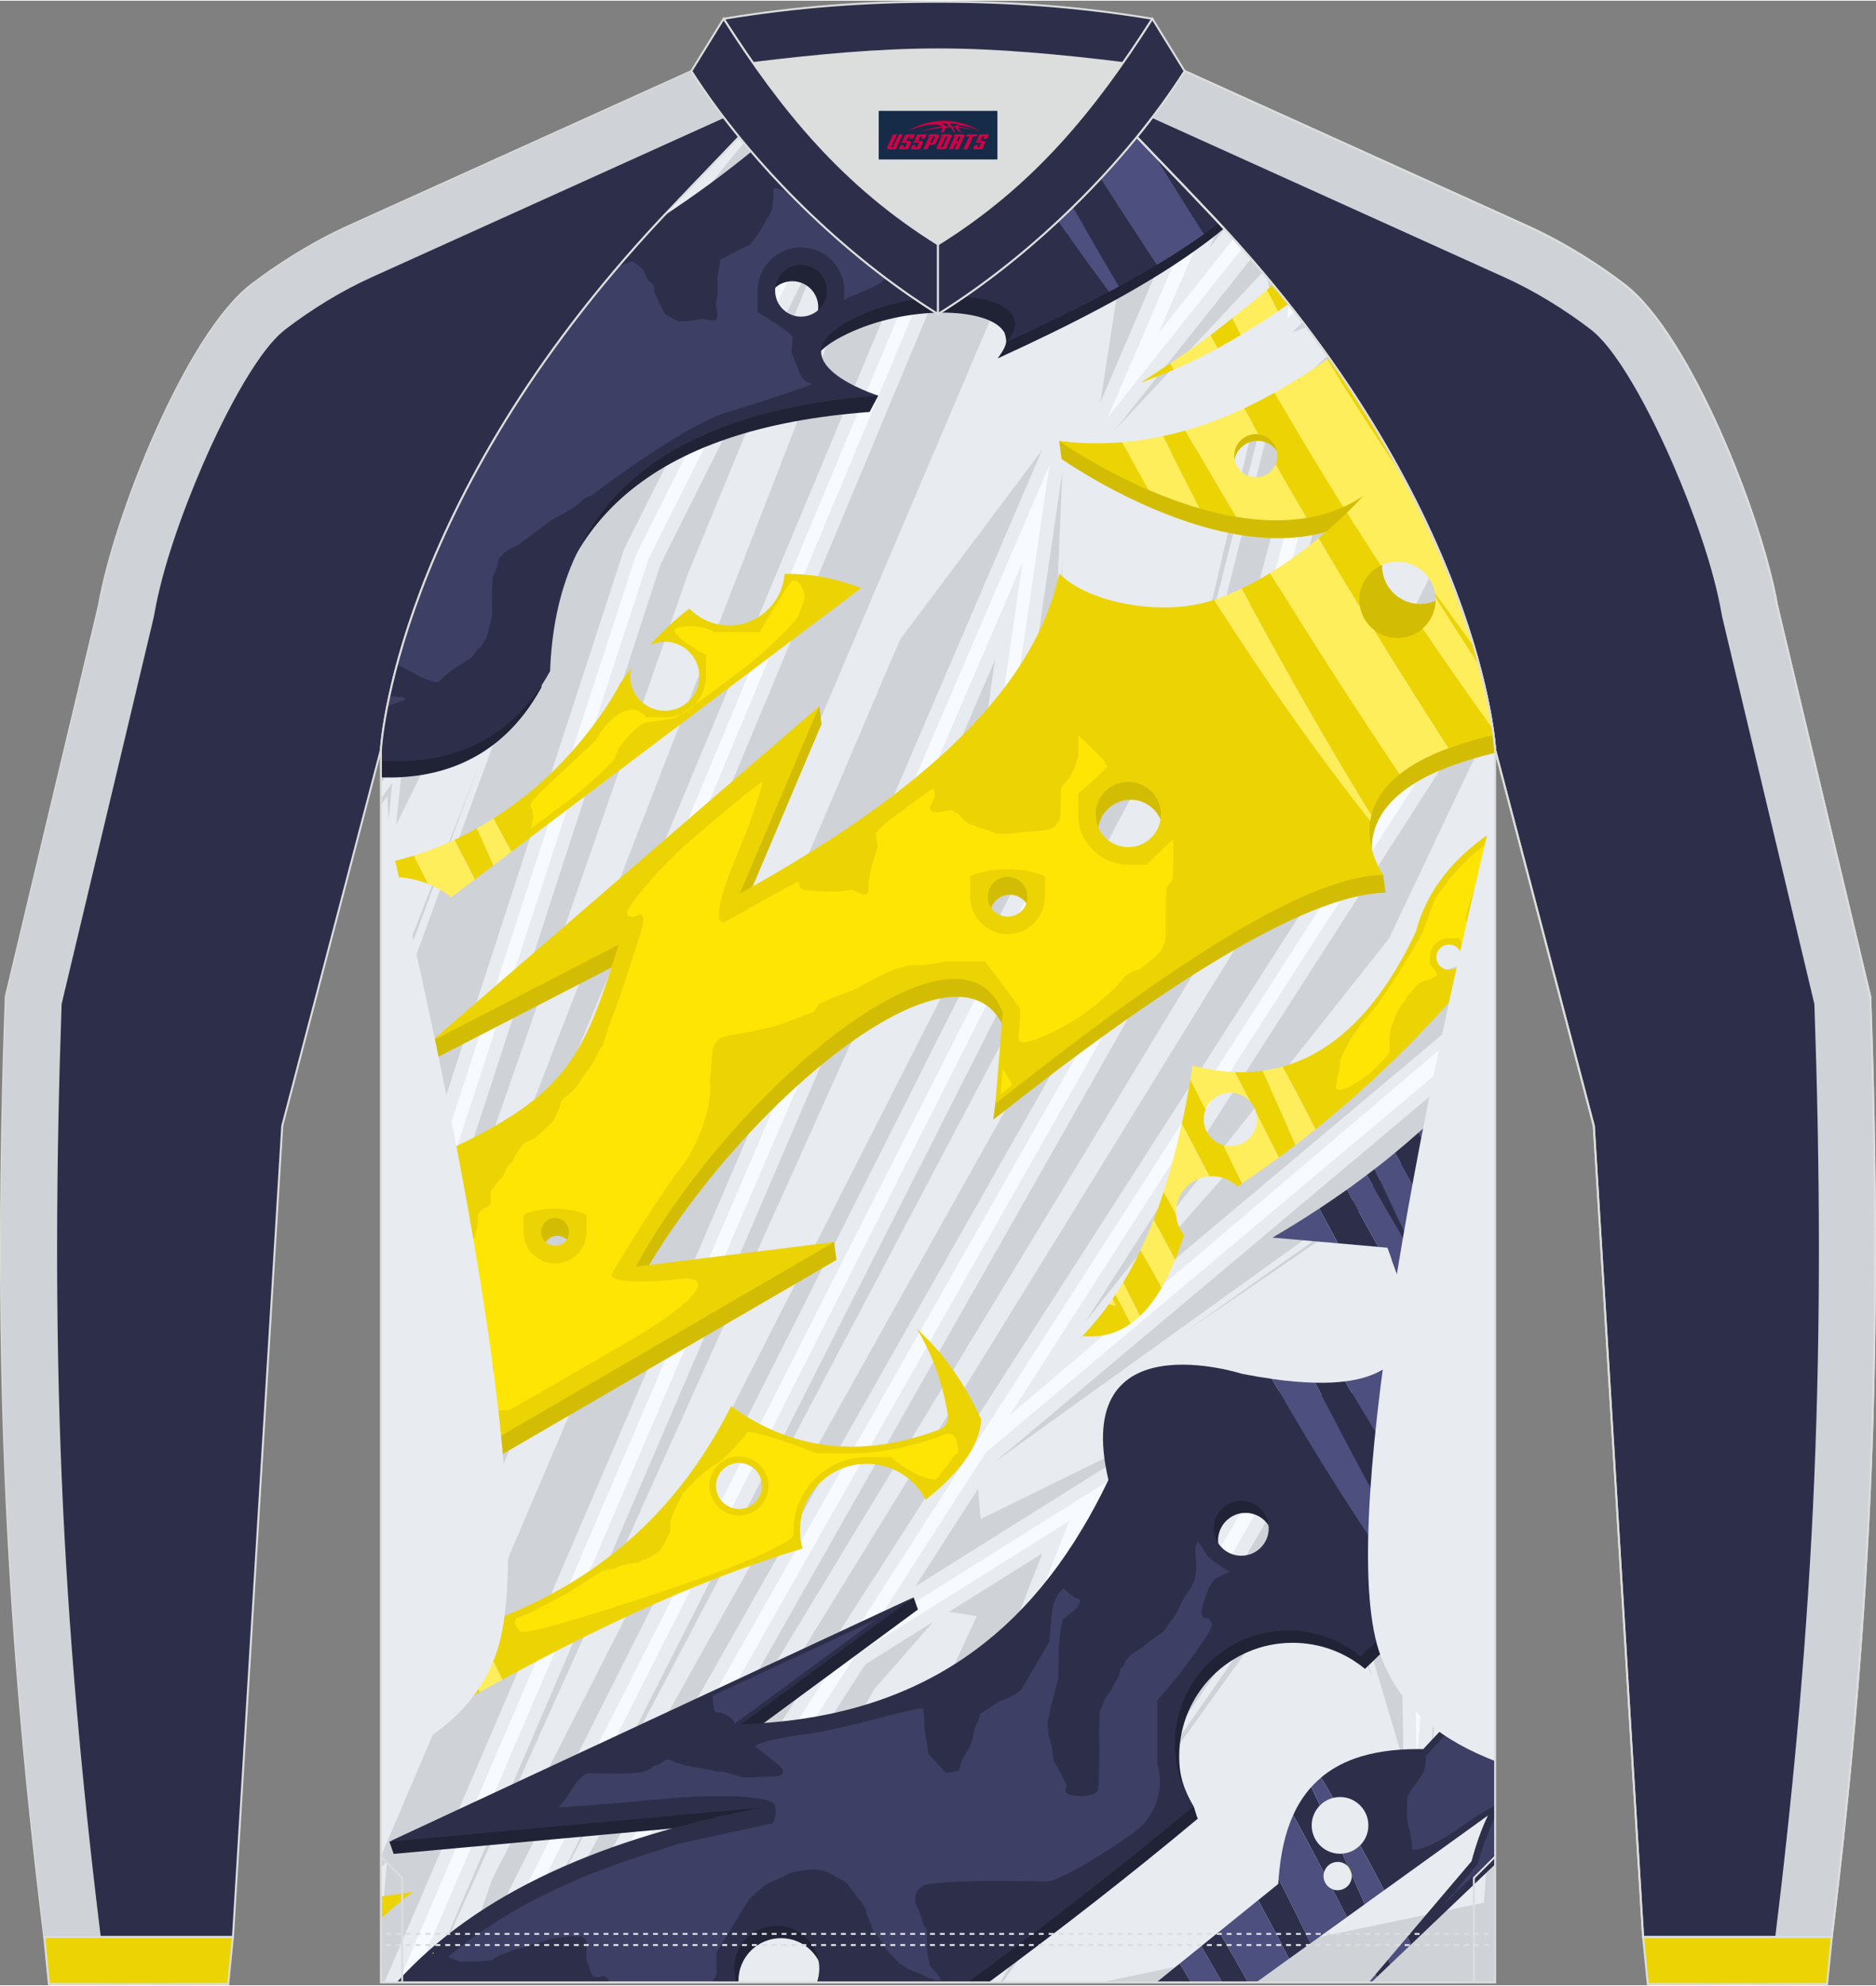
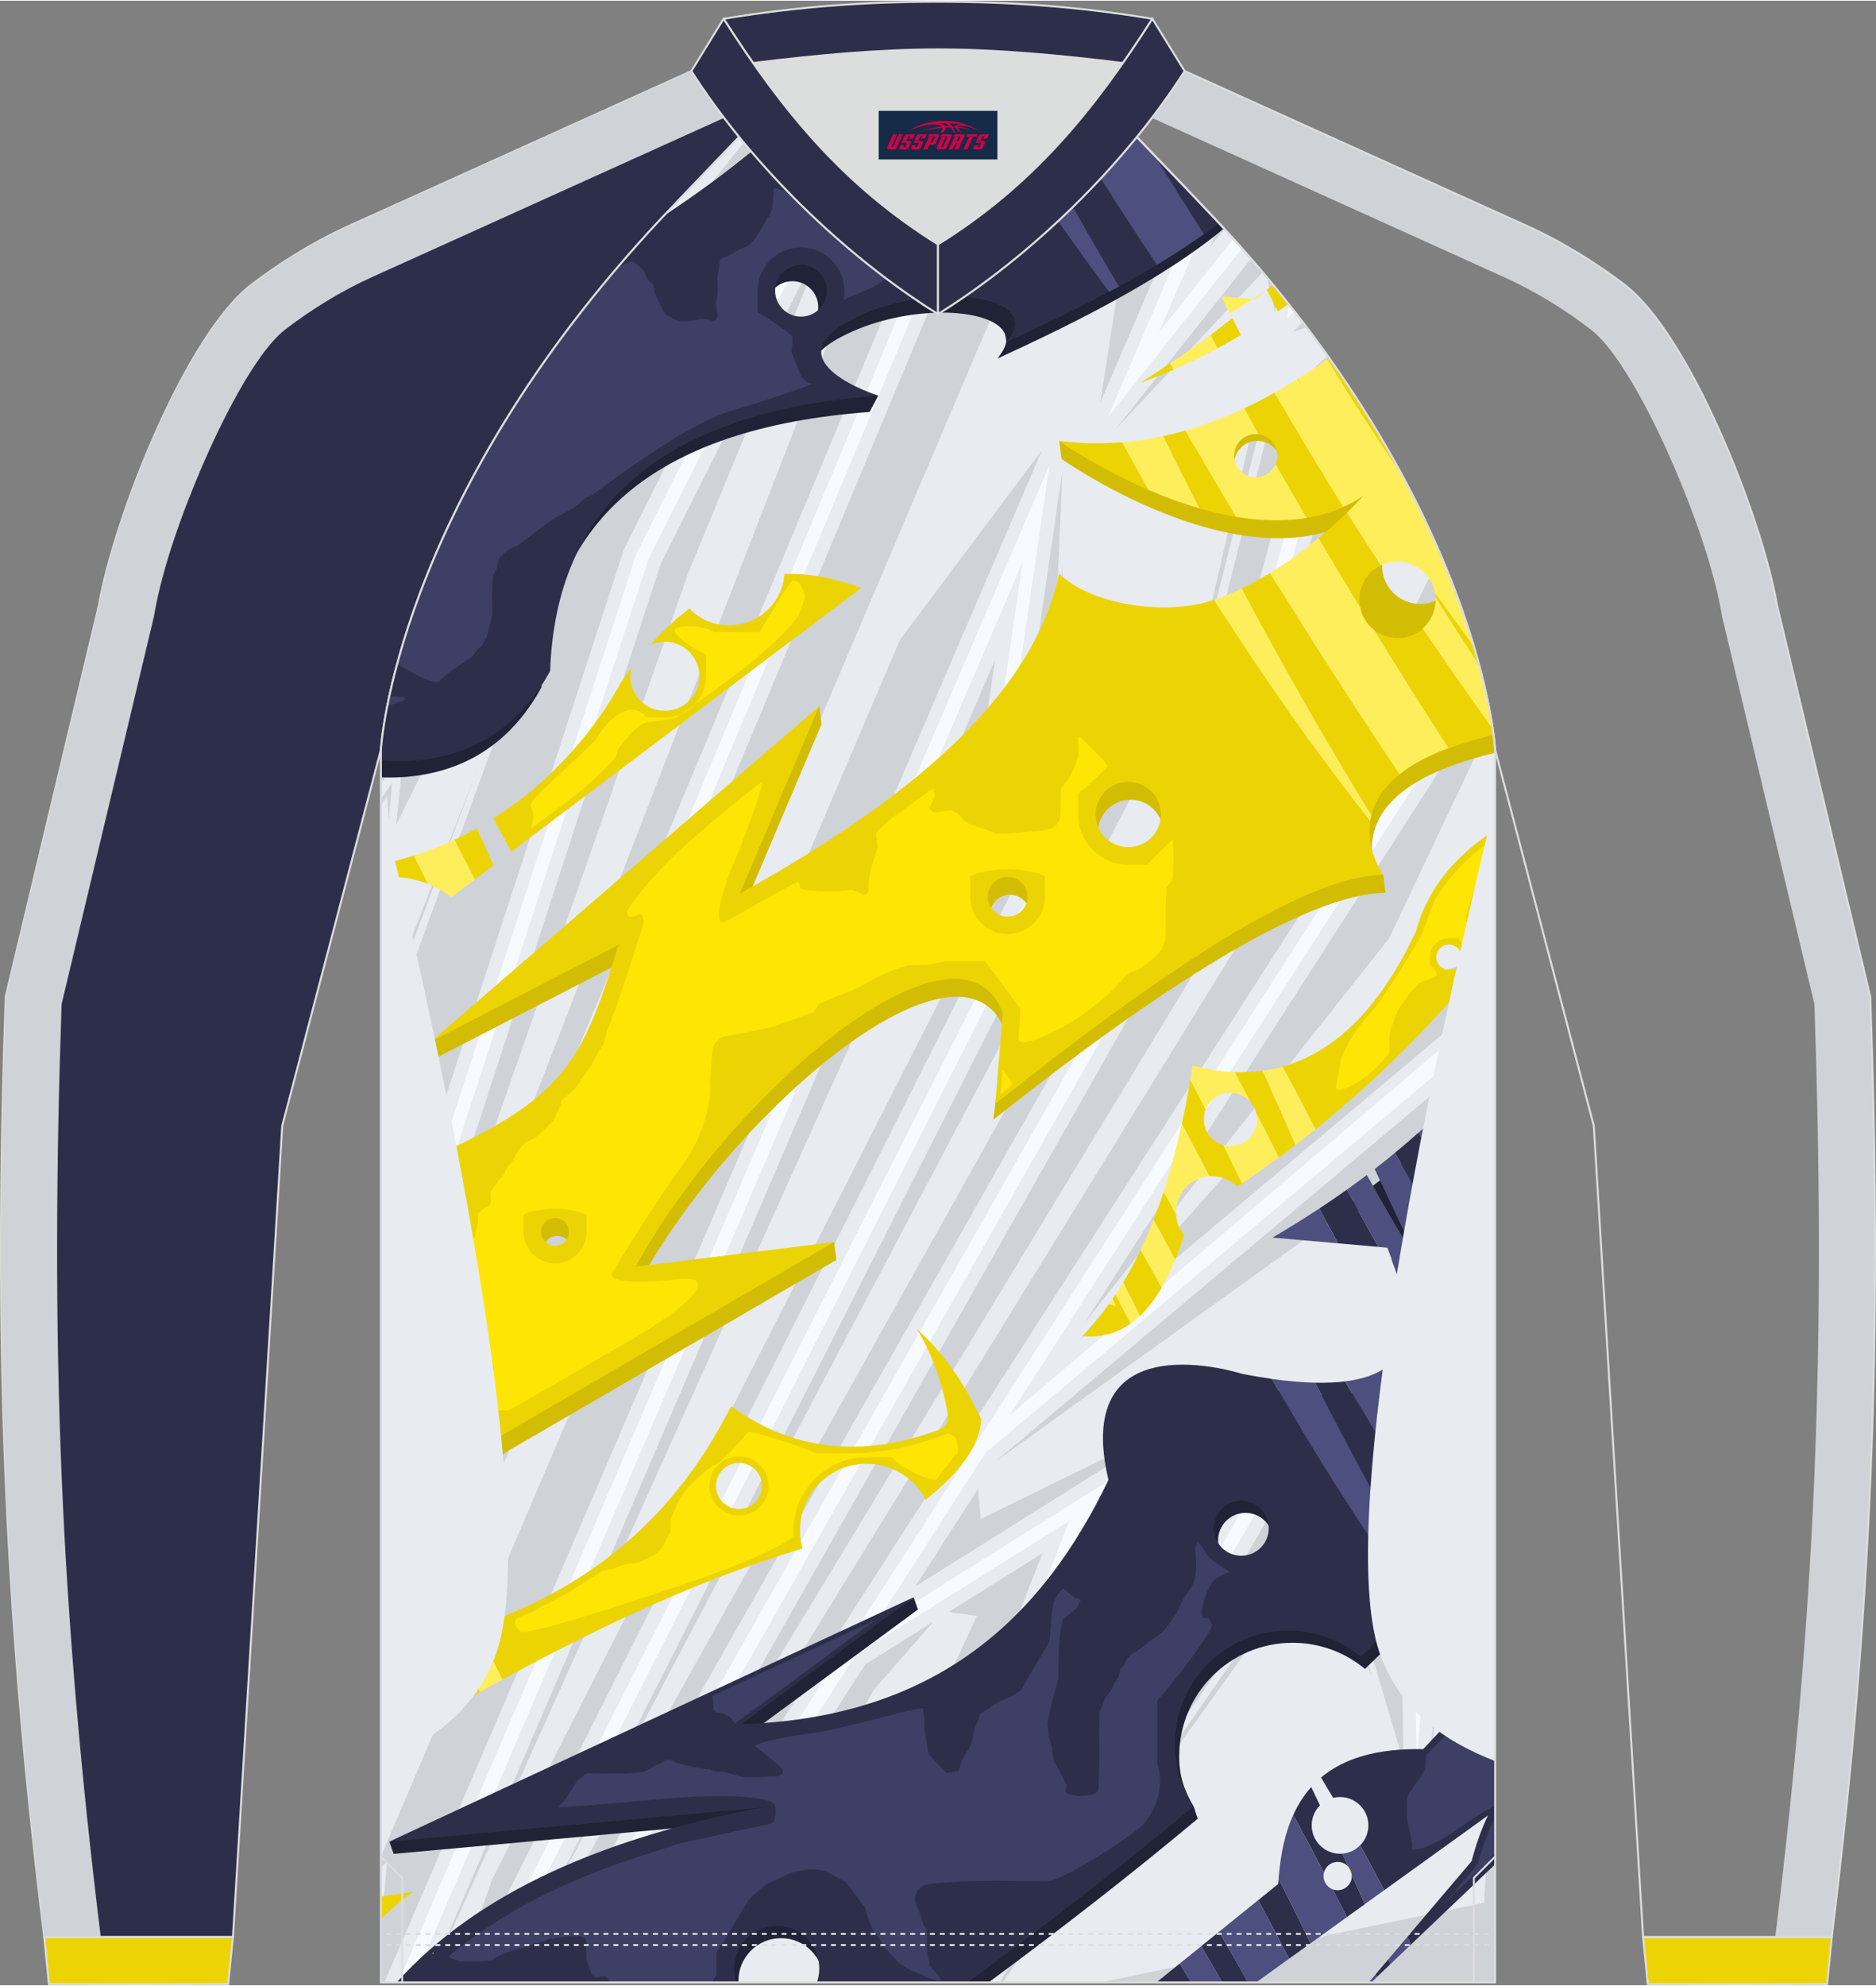
<svg xmlns="http://www.w3.org/2000/svg" version="1.1" id="图层_1" x="0px" y="0px" width="379.5px" height="401.5px" viewBox="0 0 379.32 401.02" enable-background="new 0 0 379.32 401.02" xml:space="preserve">
  <rect x="0" y="0" width="379.32" height="401.02" fill="#808080" stroke="none" />
  <g>
-     <path fill-rule="evenodd" clip-rule="evenodd" fill="#2D2F4A" stroke="#DCDDDD" stroke-width="0.4" stroke-miterlimit="22.926" d="   M229.86,27.53c7.01,7.27,13.64,14.23,15.79,16.52c54.03,57.62,56.66,107.31,56.66,107.31l19.95,76.01l9.97,163.93h38.14   c8.23-67.36,10.21-121.42,7.78-190.06l-18.85-79.1c-3.08-17.85-17.7-54.67-30.79-64.71c-4.92-3.78-12.03-8.42-19.65-11.86   l-69.33-31.36C236.67,18.7,233.42,23.17,229.86,27.53z" />
    <g>
      <path fill-rule="evenodd" clip-rule="evenodd" fill="#CFD2D7" d="M232.91,23.67l71.28,32.22c6.06,2.74,12.14,6.47,17.42,10.52    c6.33,4.85,13.65,20.24,16.78,27.52c3.9,9.07,8.06,20.37,9.74,30.12l0.06,0.35l18.67,78.35c1.11,32.08,1.33,64.12-0.04,96.21    c-1.29,30.44-4.01,60.71-7.71,90.95l-0.17,1.39h11.42c8.23-67.36,10.21-121.42,7.78-190.06l-18.85-79.1    c-3.08-17.85-17.7-54.67-30.79-64.71c-4.92-3.78-12.03-8.42-19.65-11.86l-69.33-31.36C237.51,17.38,235.29,20.55,232.91,23.67z" />
    </g>
    <path fill-rule="evenodd" clip-rule="evenodd" fill="#2D2F4A" stroke="#DCDDDD" stroke-width="0.4" stroke-miterlimit="22.926" d="   M149.46,27.53c-7.01,7.27-13.64,14.23-15.79,16.52c-54.02,57.62-56.65,107.3-56.65,107.3l-19.95,76.01L47.1,391.29H8.95   C0.71,323.93-1.26,269.87,1.17,201.23l18.85-79.1c3.08-17.85,17.7-54.67,30.79-64.71c4.92-3.78,12.03-8.42,19.65-11.86l69.34-31.34   C142.66,18.7,145.91,23.17,149.46,27.53z" />
    <g>
      <path fill-rule="evenodd" clip-rule="evenodd" fill="#CFD2D7" d="M146.42,23.67L75.13,55.89c-6.06,2.74-12.14,6.47-17.42,10.52    c-6.33,4.85-13.65,20.24-16.78,27.52c-3.9,9.07-8.06,20.37-9.74,30.12l-0.06,0.35l-18.67,78.35c-1.11,32.08-1.33,64.12,0.04,96.21    c1.29,30.44,4.01,60.71,7.71,90.95l0.17,1.38H8.95C0.71,323.93-1.26,269.87,1.17,201.23l18.85-79.1    c3.08-17.85,17.7-54.67,30.79-64.71c4.92-3.78,12.03-8.42,19.65-11.86l69.34-31.34C141.82,17.39,144.04,20.55,146.42,23.67z" />
    </g>
    <g>
      <g>
        <path fill-rule="evenodd" clip-rule="evenodd" fill="#F7FAFF" d="M302.31,400.45v-249.1c0,0-2.63-49.69-56.66-107.31     c-2.14-2.29-8.78-9.25-15.79-16.52c-11.34,13.92-25.73,26.78-40.2,35.79c-14.47-9.01-28.86-21.86-40.2-35.79     c-7.01,7.27-13.64,14.23-15.79,16.52c-54.02,57.63-56.65,107.31-56.65,107.31v249.1h112.64H302.31z" />
        <polygon fill-rule="evenodd" clip-rule="evenodd" fill="#E8EBF0" points="229.23,138.49 96.57,400.45 83.53,400.45      206.76,113.46 196.66,182.62 202.89,164.07    " />
        <polygon fill-rule="evenodd" clip-rule="evenodd" fill="#E8EBF0" points="179.68,400.45 216.08,307.49 216.78,306.84      173.03,334.26 130.48,400.45    " />
        <path fill-rule="evenodd" clip-rule="evenodd" fill="#E8EBF0" d="M81.55,129.7l75.51-74.52l-28.41,56.67L77.02,270.31V151.35     C77.02,151.35,77.45,143.21,81.55,129.7z" />
        <polygon fill-rule="evenodd" clip-rule="evenodd" fill="#E8EBF0" points="199.15,400.45 260.35,294.42 285.87,319.35      286.42,355.73 299.11,211.77 302.31,208.36 302.31,400.45    " />
        <path fill-rule="evenodd" clip-rule="evenodd" fill="#E8EBF0" d="M302.31,202.41l-98.17,83.45l95.66-148.81     c2.23,9.05,2.51,14.3,2.51,14.3V202.41z" />
        <path fill-rule="evenodd" clip-rule="evenodd" fill="#E8EBF0" d="M242.61,40.82L223.99,84.2l27.14-34.15     c3.36,3.79,6.5,7.54,9.43,11.24l-0.27,2.92l1.44-1.44c4.69,6,8.84,11.85,12.51,17.5l-10.17,11.78l-20.11,74.72L111.38,400.45     H99.45l139.23-274.93l-36.24,35.19l9.77-66.93L80.54,400.45h-3.52v-79.71L185.65,60.71c1.34,0.9,2.67,1.76,4.01,2.6     c14.47-9.01,28.86-21.87,40.2-35.79C234.76,32.6,239.48,37.53,242.61,40.82z" />
        <polygon fill-rule="evenodd" clip-rule="evenodd" fill="#E8EBF0" points="248.72,279.34 258.21,292.8 196.08,400.45      189.66,400.45 182.53,400.45 218.34,309.02 238.87,289.85 176.41,329.01 199.29,293.41 296.44,211.77 287.18,316.91    " />
        <polygon fill-rule="evenodd" clip-rule="evenodd" fill="#CFD2D7" points="77.02,212.4 115.66,106.72 147.46,68.38 126.18,110.83      77.02,261.72    " />
        <path fill-rule="evenodd" clip-rule="evenodd" fill="#CFD2D7" d="M80.08,134.88l30.5-30.11l-30.5,61.83l1.6-15.13l-4.66,6.68     v-6.8C77.02,151.35,77.35,145.26,80.08,134.88z" />
        <path fill-rule="evenodd" clip-rule="evenodd" fill="#CFD2D7" d="M205.64,51.78L77.02,353.88v-26.02L187.98,62.25     c0.56,0.36,1.12,0.71,1.68,1.06C195.05,59.95,200.43,56.06,205.64,51.78z" />
        <polygon fill-rule="evenodd" clip-rule="evenodd" fill="#CFD2D7" points="77.74,400.45 210.72,90.76 181.99,129.09 77.02,374.99      77.02,377.24 78.25,376.05 77.02,390.03 77.02,400.45    " />
        <path fill-rule="evenodd" clip-rule="evenodd" fill="#CFD2D7" d="M240.68,38.8l-18.21,42.41l8.03-51.5l0.71-0.79     C234.71,32.55,238.04,36.03,240.68,38.8z" />
        <polygon fill-rule="evenodd" clip-rule="evenodd" fill="#CFD2D7" points="214.79,95.21 206.3,153.35 237.35,123.2 214.33,136.95      212.78,142.99    " />
        <path fill-rule="evenodd" clip-rule="evenodd" fill="#CFD2D7" d="M257.83,62.87l0.41-4.45c-0.68-0.83-1.37-1.67-2.07-2.51     L257.83,62.87L257.83,62.87z M252.96,52.14l-27.44,34.51l29.77-31.79C254.53,53.95,253.75,53.05,252.96,52.14z" />
        <path fill-rule="evenodd" clip-rule="evenodd" fill="#CFD2D7" d="M108.42,400.45l133.15-234.69l20.18-74.98l11.01-12.75     c-1-1.5-2.04-3.02-3.11-4.55l-13.28,13.47l-19.44,77.14L108.36,393.71l-1.56,6.74H108.42z" />
        <polygon fill-rule="evenodd" clip-rule="evenodd" fill="#CFD2D7" points="240.25,128.5 106.91,391.8 231.82,155.08    " />
        <path fill-rule="evenodd" clip-rule="evenodd" fill="#CFD2D7" d="M264.18,65.97L261.35,67l2.05-2.06     C263.67,65.29,263.92,65.63,264.18,65.97z" />
        <polygon fill-rule="evenodd" clip-rule="evenodd" fill="#CFD2D7" points="190.71,169.19 86.59,400.45 86.42,400.45 201.2,133.14      194.11,181.67    " />
        <polygon fill-rule="evenodd" clip-rule="evenodd" fill="#CFD2D7" points="92.28,400.45 99.49,379.66 198.66,185.01 205.2,165.53      205.2,169.72 218.34,152.78 93.57,400.45    " />
        <path fill-rule="evenodd" clip-rule="evenodd" fill="#CFD2D7" d="M280.86,189.49l-61.5,77.61l81.28-126.43     c0.41,1.92,0.73,3.61,0.96,5.04L280.86,189.49z" />
        <polygon fill-rule="evenodd" clip-rule="evenodd" fill="#CFD2D7" points="302.31,199.9 218.27,270.52 284.48,195.88      283.6,198.93 302.31,192.44    " />
        <polygon fill-rule="evenodd" clip-rule="evenodd" fill="#CFD2D7" points="133.64,400.45 174.94,336.2 188.71,327.57      176.7,341.27 149.04,391.8 148.66,388.21 134.43,400.45    " />
        <polygon fill-rule="evenodd" clip-rule="evenodd" fill="#CFD2D7" points="176.82,400.45 210.78,313.73 191.87,325.58      197.51,326.42 170.68,384.35 173.58,381.32 176.03,400.45    " />
        <polygon fill-rule="evenodd" clip-rule="evenodd" fill="#CFD2D7" points="185.39,400.45 220.59,310.55 238.98,293.38      225.29,313.73 185.7,400.45    " />
        <polygon fill-rule="evenodd" clip-rule="evenodd" fill="#CFD2D7" points="248.87,284.16 255.06,292.94 193.01,400.45      192.39,400.45 230.54,315.47 248.53,293.38    " />
        <polygon fill-rule="evenodd" clip-rule="evenodd" fill="#CFD2D7" points="251.78,278.62 285.02,311.09 290.75,246.14      278.46,300.45 278.11,293.96    " />
        <polygon fill-rule="evenodd" clip-rule="evenodd" fill="#CFD2D7" points="237.56,287.54 185.07,320.44 197.76,300.7      198.27,306.84    " />
        <polygon fill-rule="evenodd" clip-rule="evenodd" fill="#CFD2D7" points="201.31,295.18 293.23,217.94 291.01,243.09      285.95,229.86 285.87,234.42    " />
        <polygon fill-rule="evenodd" clip-rule="evenodd" fill="#CFD2D7" points="202.22,400.45 260.94,298.71 283.23,320.48      283.77,355.78 274.59,324.93 262.47,313.73 202.75,400.45    " />
        <polygon fill-rule="evenodd" clip-rule="evenodd" fill="#CFD2D7" points="222.57,400.45 300.06,384.35 302.31,349.4      302.31,400.45    " />
        <polygon fill-rule="evenodd" clip-rule="evenodd" fill="#CFD2D7" points="302.31,212.05 301.69,212.81 289.07,355.97      302.31,258.27    " />
        <polygon fill-rule="evenodd" clip-rule="evenodd" fill="#CFD2D7" points="77.02,207.44 96.62,155.11 77.02,205.13    " />
        <polygon fill-rule="evenodd" clip-rule="evenodd" fill="#CFD2D7" points="78.61,165.57 79.3,158.02 77.02,161.33 77.02,162.6      78.29,160.75    " />
        <polygon fill-rule="evenodd" clip-rule="evenodd" fill="#CFD2D7" points="228.95,126.92 214.09,135.6 214.79,112.83      214.98,133.68    " />
        <polygon fill-rule="evenodd" clip-rule="evenodd" fill="#CFD2D7" points="268.73,72.18 254.84,86.08 236.28,159.08 253.41,85.48      268.43,71.76    " />
        <polygon fill-rule="evenodd" clip-rule="evenodd" fill="#CFD2D7" points="286.28,259 278.5,292.04 255.8,279.28 277.87,289.87         " />
-         <polygon fill-rule="evenodd" clip-rule="evenodd" fill="#CFD2D7" points="289.73,242.74 286.79,235.53 238.77,269.59      286.28,237.19    " />
        <polygon fill-rule="evenodd" clip-rule="evenodd" fill="#CFD2D7" points="277.42,338.63 273.59,325.62 262.88,315.76      213.42,387.13 263.26,317.87 272.25,326.67    " />
        <path fill-rule="evenodd" clip-rule="evenodd" fill="#E8EBF0" d="M127.32,400.45l43.8-68.13L298.9,133.55     c-3.37-12.31-10.03-30.17-23.13-50.89l-9.2,10.66l-20.04,74.47l-132,232.66L127.32,400.45L127.32,400.45z" />
        <path fill-rule="evenodd" clip-rule="evenodd" fill="#E8EBF0" d="M183.48,59.23L77.02,314.08v-35.19l54.09-166.03l34.27-68.34     C171.16,49.91,177.27,54.89,183.48,59.23L183.48,59.23z M164.71,43.89c-5.46-5.15-10.61-10.67-15.25-16.37     c-3.49,3.62-6.89,7.16-9.68,10.09L104.8,80.74c-10.81,16.73-17.43,31.69-21.47,43.48L164.71,43.89z" />
        <path fill-rule="evenodd" clip-rule="evenodd" fill="#E8EBF0" d="M249.38,48.1L234.36,67l10.31-24.01     c0.39,0.41,0.72,0.77,0.99,1.05C246.92,45.4,248.16,46.75,249.38,48.1z" />
        <path fill-rule="evenodd" clip-rule="evenodd" fill="#CFD2D7" d="M95.62,96.26l54.81-67.57c1.88,2.26,3.84,4.49,5.86,6.68     l-67.31,74.46C90.87,105.55,93.07,101.01,95.62,96.26z" />
        <path fill-rule="evenodd" clip-rule="evenodd" fill="#CFD2D7" d="M77.02,301.88l97-249.82c2.39,1.95,4.81,3.81,7.25,5.58     L77.02,307.18V301.88z" />
        <polygon fill-rule="evenodd" clip-rule="evenodd" fill="#CFD2D7" points="77.02,287.47 133.57,113.87 167.41,46.38 167.64,46.59      139.18,115.57 77.02,293.51    " />
        <path fill-rule="evenodd" clip-rule="evenodd" fill="#CFD2D7" d="M87.85,112.44l69.2-74.29l-2.83,5.23l7.13-2.74     c0.47,0.47,0.95,0.94,1.43,1.41l-77.34,76.34C86.18,116.47,86.98,114.48,87.85,112.44z" />
        <path fill-rule="evenodd" clip-rule="evenodd" fill="#CFD2D7" d="M277.24,85.03l-8.27,9.58L249,168.82L117.59,400.45h0.08     L255.8,172.71l19.86-75.22l4.91-6.89C279.51,88.77,278.4,86.91,277.24,85.03z" />
        <path fill-rule="evenodd" clip-rule="evenodd" fill="#CFD2D7" d="M297.92,130.15l-173.76,270.3h-0.79l1.85-6.95l135.77-220.15     l30.29-61.39C294.19,118.75,296.34,124.87,297.92,130.15z" />
        <path fill-rule="evenodd" clip-rule="evenodd" fill="#CFD2D7" d="M244.63,49.8l2.01-4.69c0.31,0.33,0.62,0.66,0.92,1L244.63,49.8     z" />
        <path fill-rule="evenodd" clip-rule="evenodd" fill="#2D2F4A" d="M302.31,376.59v-38.81l-14.54,15.53l-0.58-0.01     c-0.2,0-0.39,0-0.58,0c-4.89,0-9.18,0.65-12.74,1.93c-2.58,0.93-4.84,2.21-6.76,3.82c0.82,1.36,1.64,2.73,2.45,4.11     c0.45-0.11,0.91-0.17,1.39-0.17c3.16,0,5.73,2.57,5.73,5.73c0,1.57-0.63,2.99-1.66,4.03c1.66,3,3.27,6.03,4.85,9.08l20.99-15.11     c-1.37,2.84-2.44,5.95-3.32,9.25l-12.97,15.27c0.25,0.51,0.49,1.02,0.74,1.54L302.31,376.59z" />
        <path fill-rule="evenodd" clip-rule="evenodd" fill="#ECD404" d="M144.77,300.13c0-2.57,2.08-4.65,4.65-4.65     c2.57,0,4.65,2.08,4.65,4.65s-2.08,4.65-4.65,4.65S144.77,302.7,144.77,300.13L144.77,300.13z M96.15,328.59     c1.87,3.53,3.69,7.09,5.44,10.67c22.65-12.39,42.53-21.05,60.67-26.49c-0.33-1.17-0.5-2.4-0.5-3.67     c0.01-7.44,6.03-13.45,13.47-13.45c5.2,0,9.71,2.94,11.95,7.25c0.49-0.38,0.98-0.78,1.47-1.19c4.34-3.65,9.49-9.18,9.74-15.04     c-3.12-6.85-7.15-12.68-11.99-17.34c-0.33-0.32-0.67-0.64-1.01-0.95c3.17,5.23,5.24,11.02,6.26,17.44     c0.2,1.25-0.51,2.46-1.69,2.91c-6.14,2.3-12.12,3.46-17.78,3.46c-8.72,0-16.9-2.75-24.36-8.18     C136.81,305.87,119.99,320.49,96.15,328.59z" />
        <path fill-rule="evenodd" clip-rule="evenodd" fill="#ECD404" d="M290.43,193.28c0-1.41,1.14-2.55,2.55-2.55     c1.41,0,2.55,1.14,2.55,2.55s-1.14,2.55-2.55,2.55S290.43,194.69,290.43,193.28L290.43,193.28z M302.31,191.29v-7.9l-4.91,3.06     l1.69-6.46c0.67-2.54,1.77-4.93,3.22-7.19v-5.27c-0.83,0.54-1.62,1.09-2.39,1.65c-3.49,2.55-6.39,5.4-8.63,8.47     c-2.28,3.12-3.95,6.58-4.96,10.27l-0.06,0.22l-0.1,0.21c-7.07,14.99-16.09,24.05-26.87,27.05c2.3,4.18,4.53,8.4,6.68,12.66     c0.01,0,0.01-0.01,0.02-0.01c7.3-5.86,14.31-12.27,20.85-19.04C292.22,203.44,297.36,197.56,302.31,191.29z" />
        <path fill-rule="evenodd" clip-rule="evenodd" fill="#ECD404" d="M110.71,156.76c9.18-8.61,13.84-17.11,14.78-18.94     c0.71-1.03,1.43-2.03,2.16-2.99c-0.13,0.54-0.21,1.1-0.21,1.68c0,3.85,3.13,6.98,6.98,6.98c3.85,0,6.98-3.13,6.98-6.98     s-3.13-6.98-6.98-6.98c-1.06,0-2.06,0.24-2.97,0.66c2.58-2.88,5.24-5.33,7.95-7.35c2.1,2.17,4.96,3.39,8.04,3.39     c5.91,0,10.76-4.59,11.18-10.39c0.35-0.01,0.7-0.02,1.04-0.02c4.57,0,9.43,0.96,14.48,2.85l-70.75,53.3     c-1.2-2.26-2.42-4.5-3.66-6.73C104.09,162.51,107.74,159.55,110.71,156.76z" />
        <path fill-rule="evenodd" clip-rule="evenodd" fill="#D3BD04" d="M109.87,252.41c0-1.56,1.26-2.82,2.82-2.82s2.82,1.26,2.82,2.82     c0,1.56-1.26,2.82-2.82,2.82C111.14,255.23,109.87,253.97,109.87,252.41L109.87,252.41z M302.31,151.98v-0.63     c0,0-0.69-12.92-8.52-33.22c-1.34,2.26-3.81,3.77-6.63,3.77c-4.26,0-7.71-3.45-7.71-7.71s3.45-7.71,7.71-7.71     c0.61,0,1.2,0.07,1.76,0.2c-4.47-9.62-10.42-20.39-18.35-31.88c-0.59,0.43-1.19,0.86-1.78,1.28c-1.94,1.37-3.89,2.67-5.85,3.9     l0.7,1.48c-0.28-0.46-0.57-0.93-0.85-1.39c-1.53,0.96-3.08,1.87-4.63,2.74c-2.03,1.14-4.08,2.19-6.14,3.16     c-3.91,1.83-7.87,3.35-11.9,4.5c-1.37,0.39-2.74,0.74-4.12,1.04l-21.83-2.54l0.46,3.62c0,0,7.55,5.34,18,9.85     c3.23,1.39,6.73,2.71,10.37,3.76c2.4,0.7,4.87,1.28,7.35,1.7l0,0c4.79,0.81,9.66,1,14.33,0.21c2.53-0.43,5-1.14,7.36-2.2     c1.38-0.62,2.73-1.36,4.04-2.23c0,0-1.19,1.35-3.3,3.4c-1.48,1.43-3.41,3.21-5.7,5.11c-2.8,2.32-6.13,4.81-9.83,7.07     c-1.83,1.12-3.75,2.18-5.74,3.13c-1.81,0.87-3.68,1.65-5.59,2.3c-9.99,3.42-21.15,3.42-31.29-5.31     c-5.37,24.95-30.45,45.76-64.59,64.67l16.07-37.88l-0.46-3.62l-7.15,8.03l3.1-0.5l-49.87,43.06l-24.51,17.14l0.46,3.62     l37.88-19.53c-8.27,26.73-11.64,32.34-48.54,47.62v33.37c7.87-0.75,14.74,1.09,19.43,5.41l-15.41,16.79l-4.01,3.36v7.07     l92.09-53.53l-0.46-3.62l-17.24,5.82L129,259.44c19.28-35.32,65.43-74.23,74.23-51.28l-2.41,17.97     c33.01-26.16,62.83-45.57,79.32-45.88l-0.46-3.62l-1.57-0.65c-0.58-1.82-0.97-4.09-0.61-6.53c0.06-0.41,0.14-0.83,0.25-1.25     c0.68-2.71,2.34-5.58,5.69-8.25c2.38-1.9,5.61-3.71,9.94-5.3c0.05-0.02,0.11-0.04,0.16-0.06     C296.56,153.5,299.49,152.64,302.31,151.98L302.31,151.98z M200.18,184.68c0-2.22,1.8-4.02,4.02-4.02s4.02,1.8,4.02,4.02     s-1.8,4.02-4.02,4.02S200.18,186.9,200.18,184.68L200.18,184.68z M221.99,168.06c0-3.64,2.95-6.6,6.6-6.6     c3.64,0,6.6,2.95,6.6,6.6c0,3.64-2.95,6.6-6.6,6.6C224.94,174.66,221.99,171.71,221.99,168.06L221.99,168.06z M290.72,124.17     c0.38,0.6,0.75,1.19,1.13,1.79C291.48,125.36,291.1,124.76,290.72,124.17L290.72,124.17z M259,93.68c0,2.62-2.12,4.74-4.74,4.74     c-2.62,0-4.74-2.12-4.74-4.74c0-2.62,2.12-4.74,4.74-4.74C256.88,88.94,259,91.06,259,93.68z" />
        <path fill-rule="evenodd" clip-rule="evenodd" fill="#202235" d="M247.48,46.02c-0.61-0.66-1.21-1.32-1.83-1.98     c-2.14-2.29-8.78-9.25-15.79-16.52c-11.23,13.78-25.44,26.52-39.76,35.51c6.52-0.07,11.76,1.44,13.05,4.18     c0,0,0.34,1.07,0.29,1.69c0,0.01,0,0.02,0,0.03c0,0.03-0.01,0.07-0.01,0.1c0,0.02,0,0.03-0.01,0.05     c-0.05,0.35-0.19,0.72-0.38,1.13c-0.31,0.62-0.77,1.33-1.31,2.07c7.31-3.34,14.29-6.71,20.74-10.15     c0.68-0.36,1.35-0.72,2.02-1.09c2.65-1.44,5.21-2.9,7.66-4.37c3.4-2.04,6.59-4.1,9.52-6.2     C243.74,49.01,245.68,47.52,247.48,46.02L247.48,46.02z M189.25,63.05c-10.18-6.39-20.32-14.68-29.36-23.89     c-3.32-1.4-6.26-3.57-8.56-6.31c-6.71,5.55-14,10.87-22,15.92c-49.82,55.59-52.31,102.57-52.31,102.57v5.6     c10.5,0.39,24-2.69,32.45-18.18c1.18-33.14,22.3-52.39,66.36-55.66l1.75-3.3c-2.98-0.1-6.82-1.32-9.87-0.62     c-3.9-2.79-6.09-6.83,2.49-11.31C176.17,64.76,183.19,63.24,189.25,63.05L189.25,63.05z M154.98,61.91     c0-2.89,2.34-5.23,5.23-5.23s5.23,2.34,5.23,5.23s-2.34,5.23-5.23,5.23S154.98,64.8,154.98,61.91z" />
        <path fill-rule="evenodd" clip-rule="evenodd" fill="#FFE504" d="M158.02,272.44l0.11-0.01v0.01H158.02z" />
        <path fill-rule="evenodd" clip-rule="evenodd" fill="#FFE504" d="M191.7,359.96c0-0.12-0.01-0.24-0.03-0.36     c0.01,0,0.02,0,0.03,0.01V359.96z" />
        <path fill-rule="evenodd" clip-rule="evenodd" fill="#202235" d="M302.31,290.34c-0.27,0.05-0.55,0.08-0.83,0.08     c-0.05,0-0.09,0-0.14,0c-2.41-0.07-4.34-2.05-4.34-4.48c0-0.63,0.13-1.23,0.37-1.78c0.34-0.78,0.89-1.44,1.58-1.92l0,0l0,0     c0.72-0.5,1.6-0.79,2.54-0.79c0.28,0,0.56,0.03,0.83,0.08v-65.27c-3.15,3.69-6.48,7.22-9.97,10.6c-1.51,1.46-3.06,2.89-4.63,4.29     s-3.17,2.77-4.8,4.11c-1.35,1.11-2.71,2.2-4.1,3.27c-0.52,0.4-1.05,0.81-1.58,1.21c-1.33,1-2.67,1.99-4.03,2.96     c2.04,3.82,6.11,3.26,8.31,7.15l-0.11,4.58l3.13,8.53c1.4,5.35,1.03,9.99-0.92,13.13c-1.95,2.87-5.47,4.7-10.77,5.37     c-1.81,0.23-3.82,0.32-6.04,0.27c-2.62-0.06-5.54-0.31-8.76-0.77c-1.89-0.27-3.89-0.6-6-1.01c0,0-34.69-11.22-27.04,21.43     c-13.54,28.28-35.1,48.1-74.23,49.36l34.82-25.64l-0.86-2.44c-7.31,4.94-16.34,8.09-23.78,13.92l-68.17,31.75l-14.05,3.7     l0.86,2.45l75.38-6.89c-30.35,5.78-55.1,16.04-71.6,32.89h65.94c0-0.12-0.01-0.24-0.01-0.36c0-4.76,3.85-8.61,8.61-8.61     s8.61,3.85,8.61,8.61c0,0.12,0,0.24-0.01,0.36h23.16h10.17c14.87-10.97,29.03-22,42.35-33.13c-0.27-0.41-0.62-2.02-0.86-2.45     c-1.91-3.35-2.91-6.02-2.91-10.15c0-12.67,10.27-22.93,22.93-22.93c5.57,0,10.67,1.98,14.64,5.28     c3.74-3.61,7.37-7.22,10.91-10.85c0.86-0.88,1.71-1.76,2.56-2.65c1.94-2.02,3.85-4.05,5.73-6.07c2.43-2.63,4.81-5.26,7.13-7.9     v-19.29L302.31,290.34L302.31,290.34z M257.39,311.12c0,3.06-2.48,5.55-5.55,5.55c-3.06,0-5.55-2.48-5.55-5.55     c0-3.06,2.48-5.55,5.55-5.55C254.9,305.57,257.39,308.06,257.39,311.12z" />
        <path fill-rule="evenodd" clip-rule="evenodd" fill="#ECD404" d="M242.55,102.6c-2.5-4.84-4.97-9.72-7.4-14.61     c1.52-0.33,3.02-0.7,4.52-1.13c3.32,5.79,6.74,11.61,10.23,17.44C247.42,103.88,244.95,103.29,242.55,102.6z" />
        <path fill-rule="evenodd" clip-rule="evenodd" fill="#ECD404" d="M262.33,76.46c0.05-0.03,0.1-0.06,0.15-0.1l0.7,1.48     C262.9,77.39,262.62,76.92,262.33,76.46z" />
        <path fill-rule="evenodd" clip-rule="evenodd" fill="#ECD404" d="M214.18,88.98c4.31,0.52,8.55,0.58,12.71,0.24     c1.72,3.21,3.48,6.42,5.29,9.62C221.73,94.32,214.18,88.98,214.18,88.98z" />
        <path fill-rule="evenodd" clip-rule="evenodd" fill="#ECD404" d="M283.62,96.09c-5.44-8.02-10.54-15.91-15.28-23.63l0.4-0.28     C274.68,80.57,279.58,88.59,283.62,96.09z" />
        <path fill-rule="evenodd" clip-rule="evenodd" fill="#ECD404" d="M290.16,119.71c2.61,3.66,5.24,7.28,7.88,10.84     c0.39,1.32,0.75,2.58,1.07,3.79c-3.05-4.68-6-9.28-8.85-13.8C290.24,120.26,290.21,119.98,290.16,119.71z" />
        <path fill-rule="evenodd" clip-rule="evenodd" fill="#ECD404" d="M256.8,115.65c8.29,13.46,17.02,27.02,26.18,40.68     c-3.35,2.68-5.01,5.55-5.69,8.25c-8.66-14.05-17.53-29.59-26.23-45.8C253.05,117.83,254.97,116.77,256.8,115.65z" />
        <path fill-rule="evenodd" clip-rule="evenodd" fill="#FFEE5C" d="M232.18,98.83c-1.8-3.2-3.57-6.4-5.28-9.62     c2.78-0.23,5.53-0.65,8.25-1.23c2.44,4.89,4.91,9.77,7.4,14.61C238.91,101.54,235.41,100.23,232.18,98.83z" />
        <path fill-rule="evenodd" clip-rule="evenodd" fill="#FFEE5C" d="M251.06,118.78c8.7,16.22,17.57,31.75,26.23,45.8     c-0.11,0.42-0.19,0.84-0.25,1.25c-11.06-14.05-21.72-29.14-31.57-44.75C247.38,120.43,249.25,119.65,251.06,118.78z" />
        <path fill-rule="evenodd" clip-rule="evenodd" fill="#FFE504" d="M157.34,153.15c-0.35,0.09-0.71-0.18-1.15-0.27     c-0.31-0.07-0.61-0.14-0.91-0.2l8.07-6.97l-3.72,8.76c-0.65-0.51-1.42-0.88-2.3-0.96L157.34,153.15L157.34,153.15z" />
        <path fill-rule="evenodd" clip-rule="evenodd" fill="#2D2F4A" d="M222.54,35.91c3.71,5.8,7.5,11.62,11.37,17.46     c-2.45,1.47-5,2.92-7.66,4.37c-3.1-5.21-6.21-10.58-9.32-16.09C218.84,39.78,220.71,37.87,222.54,35.91z" />
        <path fill-rule="evenodd" clip-rule="evenodd" fill="#2D2F4A" d="M246.47,44.93c-0.98,0.76-2,1.51-3.05,2.25     c-3.4-5.34-6.74-10.66-10.01-15.97c5.6,5.83,10.46,10.93,12.23,12.83C245.93,44.34,246.2,44.63,246.47,44.93z" />
        <path fill-rule="evenodd" clip-rule="evenodd" fill="#4D4F7E" d="M216.93,41.66c3.11,5.5,6.22,10.87,9.32,16.09     c-0.67,0.36-1.34,0.72-2.02,1.09c-3.49-4.68-6.93-9.45-10.31-14.3C214.93,43.59,215.94,42.63,216.93,41.66z" />
        <path fill-rule="evenodd" clip-rule="evenodd" fill="#4D4F7E" d="M233.42,31.21c3.27,5.3,6.61,10.63,10.01,15.97     c-2.93,2.09-6.12,4.16-9.52,6.2c-3.87-5.84-7.66-11.66-11.37-17.46c2.55-2.74,5-5.54,7.32-8.39     C231.06,28.77,232.26,30.01,233.42,31.21z" />
        <path fill-rule="evenodd" clip-rule="evenodd" fill="#2D2F4A" d="M270.53,251.1c-1.27-2.35-2.53-4.69-3.77-7.03     c1.89-1.25,3.75-2.52,5.58-3.82c2.04,3.82,4.16,7.67,6.35,11.57L270.53,251.1z" />
        <path fill-rule="evenodd" clip-rule="evenodd" fill="#2D2F4A" d="M286.85,228.7c4.78,8.67,9.94,17.34,15.46,26.01v11.41     c-7.5-11.43-14.29-22.55-20.26-33.31C283.68,231.47,285.28,230.1,286.85,228.7z" />
        <path fill-rule="evenodd" clip-rule="evenodd" fill="#2D2F4A" d="M302.31,241.75c-3.83-5.9-7.44-11.68-10.83-17.34     c3.81-3.68,7.43-7.55,10.83-11.61V241.75z" />
-         <path fill-rule="evenodd" clip-rule="evenodd" fill="#2D2F4A" d="M276.37,237.29c0.53-0.4,1.06-0.8,1.58-1.21l9.46,20.08     C283.62,250.02,279.94,243.72,276.37,237.29z" />
        <path fill-rule="evenodd" clip-rule="evenodd" fill="#2D2F4A" d="M271.97,279c7.09,11.94,14.55,23.96,22.35,36.06     c-1.88,2.03-3.79,4.05-5.73,6.07c-7.62-13.31-15.26-27.44-22.67-41.87C268.15,279.32,270.16,279.23,271.97,279z" />
        <path fill-rule="evenodd" clip-rule="evenodd" fill="#4D4F7E" d="M265.93,279.27c7.41,14.43,15.05,28.56,22.67,41.87     c-0.85,0.88-1.7,1.76-2.56,2.65c-10.31-14.5-20.05-29.75-28.87-45.28C260.39,278.96,263.31,279.21,265.93,279.27z" />
        <path fill-rule="evenodd" clip-rule="evenodd" fill="#4D4F7E" d="M282.94,273.33c6.17,10.76,12.63,21.59,19.37,32.51v0.34     c-2.59,2.97-5.26,5.93-7.99,8.88c-7.8-12.1-15.26-24.12-22.35-36.06C277.45,278.31,281.04,276.38,282.94,273.33z" />
        <path fill-rule="evenodd" clip-rule="evenodd" fill="#4D4F7E" d="M257.29,249.94c3.23-1.88,6.39-3.84,9.46-5.87     c1.24,2.34,2.5,4.68,3.77,7.03L257.29,249.94z" />
        <path fill-rule="evenodd" clip-rule="evenodd" fill="#4D4F7E" d="M291.48,224.41c3.39,5.66,7,11.44,10.83,17.34v12.97     c-5.52-8.67-10.68-17.33-15.46-26.01C288.42,227.3,289.97,225.87,291.48,224.41z" />
        <path fill-rule="evenodd" clip-rule="evenodd" fill="#2D2F4A" d="M156.73,58.61c0-2.89,2.34-5.23,5.23-5.23s5.23,2.34,5.23,5.23     s-2.34,5.23-5.23,5.23C159.07,63.84,156.73,61.49,156.73,58.61L156.73,58.61z M213.92,44.53c-6.04,5.64-12.45,10.82-18.95,15.29     c8.07,0.6,13.05,3.92,8.52,9.15c7.31-3.34,14.29-6.71,20.74-10.15C220.74,54.15,217.3,49.38,213.92,44.53L213.92,44.53z      M185.08,60.33c-11.86-8.06-23.46-18.51-33.14-29.84c-5.5,4.48-11.38,8.81-17.72,12.97l-0.55,0.58     c-54.02,57.63-56.65,107.31-56.65,107.31v2.2c10.71,0.8,25.27-1.71,34.21-18.08c1.18-33.14,22.3-52.39,66.36-55.66     c0,0-21.69-6.85-5.63-15.24C176.05,62.43,180.64,61.05,185.08,60.33z" />
        <path fill-rule="evenodd" clip-rule="evenodd" fill="#3D3F64" d="M78.72,140.55l1.91,0.11c1.38,0.08,1.69,0.45,0.69,0.83     l-0.94,0.34l-1.2,0.43c-0.29,0.11-0.59,0.24-0.89,0.36C78.42,141.96,78.56,141.27,78.72,140.55z" />
        <path fill-rule="evenodd" clip-rule="evenodd" fill="#3D3F64" d="M124.97,53.77c1.68-0.73,3-1.22,3.15-1.01l0.55,0.43     c0.11,0.09,0.23,0.19,0.34,0.28c0.74,0.6,1.2,1,1.3,1.37c0.3,1.31,1.23,2.08,1.74,2.49l0.01,0.01c0.01,0.01,0.03,0.11,0.06,0.24     l0.02,0.12l0.25,1.35c0.76,1.66,1.5,3.24,1.62,3.51c0.13,0.26,0.5,0.75,0.53,0.78s0.09,0.09,0.13,0.12     c0.04,0.03,1.13,0.62,2.43,1.31h1.42c0.88,0,1.67-0.16,2.37-0.29l0.19-0.04c0.19-0.04,0.35-0.07,0.36-0.07s0.02,0,0.03-0.01     c0.01,0,0.11-0.03,0.23-0.06s1.15,0.06,2.08,0.3c0.93,0.23,1.49-0.43,1.26-1.47c-0.23-1.04-0.32-2.12-0.19-2.41l0.06-0.37     c0.26-1.19,0.22-2.29,0.18-3.27l-0.03-0.75c0.06-0.63,0.11-1.15,0.12-1.16c0-0.01,0.01-0.03,0.01-0.03c0-0.01,0.14-0.79,0.3-1.73     l0.02-0.58l0.01-0.19c0.02-0.21,0.28-0.49,0.6-0.63l0.26-0.1l0.63-0.25c0.85-0.46,1.56-0.84,1.58-0.85     c0.01-0.01,0.03-0.02,0.04-0.03s0.1-0.08,0.19-0.15s1.24-0.64,2.4-1.08c1.16-0.45,3.74-5.27,3.88-5.51l0.17-0.23l0.3-0.4     c0.31-0.73,0.57-1.34,0.57-1.36s0.01-0.04,0.01-0.06s0.1-1.11,0.22-2.43l0.04-1.19l0.01-0.4c0.01-0.24,1.17,0.07,2.99,0.74     c6.15,6.32,12.82,12.21,19.68,17.36c-1.19,1.25-2.61,1.85-4.33,2.57l-0.25,0.11c-0.28,0.12-0.53,0.22-0.55,0.23     s-0.05,0.02-0.07,0.03s-0.09,0.05-0.16,0.09s-1.2,0.49-2.37,0.92l-0.47,0.34l-0.02,0.01c-0.02,0.02-0.08,0.04-0.13,0.05     s-0.12-0.51-0.02-1.17v-0.63c0-4.84-3.94-8.77-8.77-8.77c-4.84,0-8.77,3.94-8.77,8.77v4.32c3.99,2.38,7.18,4.67,7.1,5.09     l-0.02,0.43c-0.01,0.25-0.04,0.53-0.07,0.83l-0.15,1.69c0.95,2.5,1.84,4.76,1.98,5.01s1.01,0.97,1.11,1.03s0.27,0.14,0.38,0.17     s0.42,0.12,0.69,0.21c0.27,0.08-7.11,2.71-16.84,5.65s-27.53,16.89-27.84,16.98s-1.12,0.42-1.16,0.44     c-0.04,0.02-0.1,0.05-0.14,0.07s-0.32,0.28-0.64,0.58c-0.31,0.29-1.36,1.23-2.04,1.6l-0.6,0.33l-3.45,1.89     c-3.67,2.78-6.87,5.15-7.09,5.26l-0.21,0.09c-0.65,0.27-1.55,0.65-2.32,1.41l-1.02,1.02c-0.2,1.22-0.52,2.4-0.7,2.62     s-0.5,1.09-0.51,1.14s-0.03,0.14-0.03,0.19s-0.07,1.5-0.14,3.2l0.02,1.48l0.04,2.79c-0.57,2.52-1.14,4.69-1.28,4.82     c-0.13,0.13-0.28,0.3-0.32,0.38c-0.05,0.08-0.16,0.29-0.25,0.48c-0.09,0.18-0.37,0.69-0.51,0.77c-0.14,0.09-0.53,0.43-0.55,0.45     c-0.02,0.02-0.05,0.05-0.07,0.07s-0.27,0.35-0.56,0.73l-0.2,0.3l-0.1,0.15c-0.13,0.17-0.24,0.33-0.26,0.34     c-0.02,0.01-0.62,0.42-1.34,0.9l-0.64,0.41c-1.44,0.91-2.93,1.86-4.32,3.25l-0.39,0.39c-0.47,0.38-2.61-0.3-4.76-1.5     c-0.99-0.56-2.31-1.28-3.67-2.02C85.07,116.36,96.73,86.83,124.97,53.77z" />
        <path fill-rule="evenodd" clip-rule="evenodd" fill="#ECD404" d="M109.41,248.79c0-1.56,1.26-2.82,2.82-2.82s2.82,1.26,2.82,2.82     c0,1.56-1.26,2.82-2.82,2.82C110.68,251.61,109.41,250.35,109.41,248.79L109.41,248.79z M77.02,238.18v33.52     c7.68-0.63,14.37,1.22,18.97,5.45l-18.97,20.66v6.29l91.63-53.26l-40.11,4.97c19.28-35.32,65.43-74.23,74.23-51.28l-1.53,18.37     c33.01-26.16,61.95-45.96,78.44-46.27c0,0-3.51-4.88-2.65-10.81c-11.07-14.05-21.72-29.14-31.57-44.75     c-9.99,3.42-25.23,0.82-31.29-5.31c-5.37,24.96-30.45,45.76-64.59,64.67l16.07-37.88l-78.44,67.73l37.88-19.53     C116.86,217.37,113.49,223.05,77.02,238.18L77.02,238.18z M199.72,181.06c0-2.22,1.8-4.02,4.02-4.02s4.02,1.8,4.02,4.02     s-1.8,4.02-4.02,4.02C201.52,185.08,199.72,183.28,199.72,181.06L199.72,181.06z M221.53,164.44c0-3.64,2.95-6.6,6.6-6.6     c3.64,0,6.6,2.95,6.6,6.6c0,3.64-2.95,6.6-6.6,6.6S221.53,168.08,221.53,164.44z" />
        <path fill-rule="evenodd" clip-rule="evenodd" fill="#FFE504" d="M105.87,245.28c3.5-1.57,9.23-1.57,12.73,0v3.51     c0,3.51-2.86,6.37-6.37,6.37s-6.37-2.86-6.37-6.37v-3.51H105.87z M77.02,254.05v14.1c0.98-0.07,1.94-0.11,2.9-0.11h7.46     c6.06,3.58,11.59,7.05,12.31,7.71c0.71,0.66-0.75,3.43-3.26,6.16s-4.32,4.94-4.04,4.92c0.29-0.03,1.21-0.17,1.28-0.2     c0.07-0.04,0.25-0.13,0.4-0.2c0.15-0.08,0.32-0.14,0.36-0.14c0.05,0,1.26-0.42,2.69-0.93l0.89-0.05l0.18-0.01     c0.18-0.01,0.71-0.2,1.19-0.42l0.69-0.01c0.83-0.02,1.7-0.03,2.65-0.03h0.13c0.15,0,11.24-6.38,24.64-14.17     c13.41-7.79,17.68-13.34,9.5-12.33c-8.18,1.02-14.13,0.48-13.22-1.19c0.91-1.67,9.75-16.05,13.67-21.02     c3.92-4.98,6.67-12.98,6.11-17.79l0.36-4.28c0.05-0.59,0.1-1.21,0.15-1.8c0.05-1.07,0.68-2.36,2.31-2.93     c0.59-0.21,1.19-0.27,1.58-0.32l0.07-0.01c0.07-0.01,0.14-0.02,0.16-0.02s0.05-0.01,0.07-0.01s6.8-1.18,8.96-1.95     c2.17-0.77,3.94-1.39,3.94-1.39s0.63-0.27,1.39-0.59l0.61-0.2l1.29-0.42c0.32-0.39,0.67-0.92,0.78-1.17s0.41-0.55,0.66-0.67     s1.65-0.71,3.11-1.33l1.27-0.48l2.3-0.87c2.36-1.25,4.29-2.27,4.3-2.28c0.01,0,2.8-1.46,4.17-1.89c1.37-0.42,2.5-0.77,2.52-0.77     c0.01,0,0.04,0,0.05,0c0.01,0,0.89-0.04,1.95-0.09h1.04h0.27c0.28,0.01,2.26-0.33,4.39-0.76H193h6.19     c3.81,5.04,6.98,9.33,7.06,9.54c0.08,0.21-0.06,2.87-0.32,5.91c-0.25,3.04,9.88-2.39,13.47-5.03s7.05-5.79,7.69-7.01l1.06-0.83     c0.77-0.63,1.58-0.79,2.07-0.89h0.02c0.02,0,0.45-0.31,0.95-0.68l0.48-0.38l0.8-0.64c1.08-0.71,2.26-2.09,2.44-2.46     c0.19-0.37,0.51-1.23,0.61-1.39c0.1-0.17,0.19-1.35,0.2-2.63l-0.01-1.22c-0.01-2.05-0.03-4.18,0.12-6.29l0.04-0.91     c0.47-0.6,0.91-1.22,0.99-1.37s0.23-0.45,0.27-0.51c0.03-0.06,0.17-3.77,0.13-5.15c-0.04-1.38-0.07-2.51-0.07-2.51l0,0     l-0.07-0.07c-0.08-0.09-2.42,2.16-5.2,5h-3.78c-5.59,0-10.14-4.55-10.14-10.14v-4.25c3.49-2.83,6.01-5.44,5.89-5.58     c-0.12-0.13-0.24-0.26-0.26-0.29c-0.02-0.02-0.05-0.07-0.07-0.09c-0.02-0.03-0.3-0.52-0.36-0.7s-2.63-2.64-3.55-3.59     c-0.91-0.95-1.65-1.48-1.64-1.19l0.01,0.28c0.04,1.08,0.07,2.19,0,3.36l-0.02,0.4c-0.22,0.52-0.43,1.26-0.46,1.39     c-0.02,0.13-0.06,0.3-0.08,0.37c-0.02,0.08-0.06,0.2-0.1,0.27c-0.04,0.07-0.23,0.43-0.3,0.52c-0.07,0.09-0.51,1.17-0.73,1.51     s-0.42,0.64-0.45,0.67s-0.07,0.08-0.1,0.11s-0.7,0.74-0.83,0.93c-0.14,0.19-0.34,0.54-0.38,0.61c-0.04,0.07-0.08,0.68-0.09,1.35     v0.64c0,1.13,0,2.29-0.09,3.49c-0.09,1.47-1.32,2.75-2.78,2.91l-1.21,0.18c-1.36,0.1-2.48,0.19-2.49,0.19c-0.01,0-0.04,0-0.05,0     c-0.01,0-0.54,0.04-1.17,0.09l-0.65,0.08c-0.9,0.11-1.83,0.22-2.82,0.22h-1.76c-1.52-0.63-3.17-1.18-3.31-1.21     c-0.14-0.03-0.32-0.06-0.4-0.08c-0.08-0.02-0.2-0.06-0.27-0.1c-0.07-0.04-0.33-0.17-0.4-0.22c-0.07-0.05-0.4-0.12-0.51-0.14     c-0.1-0.02-0.21-0.04-0.24-0.05c-0.03-0.01-0.07-0.02-0.1-0.03s-1.23-0.7-1.57-1.17c-0.34-0.47-0.9-1.01-1.24-1.19l-0.26-0.15     c-0.24-0.14-0.69-0.4-0.79-0.4l0,0c-0.01,0-1.15,0.16-2.53,0.36s-2.12-0.42-1.65-1.37s0.85-1.76,0.83-1.8     c-0.02-0.04-0.04-0.12-0.05-0.18c-0.01-0.05-0.18-1.02-0.19-1.35c-0.01-0.33-5.48,3.78-7.76,5.44c-2.27,1.67-3.99,3.45-3.95,3.62     c0.04,0.17,0.08,0.33,0.08,0.35s0.02,0.17,0.04,0.34l0.02,0.11l0.26,2.02c-1.2,3.18-2.03,6.79-1.86,8.01     c0.18,1.22-0.48,1.82-1.46,1.34c-0.97-0.49-1.93-0.84-2-0.83s-0.13,0.03-0.14,0.03s-1.1,0.15-2.43,0.33h-1.37h-1.33     c-1.42-0.11-3.15-0.23-3.85-0.29c-0.7-0.05-1.27-0.35-1.27-0.66s-0.31-0.88-0.4-0.99c-0.1-0.12-4.84,2.53-6.69,3.57     c-1.85,1.05-5.39,3.02-7.87,4.39c-2.47,1.37-1.69-4.12,1.73-12.19c3.43-8.08,5.79-15.68,5.62-15.94     c-0.16-0.26-6.57,4.94-14.24,11.56s-13.19,13.97-13.13,14.83c0.05,0.86,1.01,1.08,2.14,0.5s1.49,0.76,0.8,2.98     s-4.1,12.79-5.04,15.28s-1.86,5-1.92,5.14c-0.07,0.14-0.38,1.48-0.53,1.91c-0.15,0.43-0.28,0.81-0.29,0.83s-0.02,0.05-0.03,0.07     s-0.22,0.38-0.47,0.8l-0.2,0.28l-0.07,0.09c-0.08,0.12-0.15,0.22-0.15,0.22c0,0.01-1.23,2.52-1.87,3.38s-1.18,1.58-1.2,1.6     s-0.05,0.05-0.06,0.07c-0.02,0.02-0.16,0.22-0.31,0.44l-0.16,0.28l-0.27,0.48c-0.48,0.66-0.87,1.2-0.88,1.21     c-0.01,0.01-0.54,0.51-1.2,1.11l-0.54,0.41l-0.43,0.32c-0.36,0.33-0.66,0.67-0.67,0.77l-0.01,0.08l-0.1,0.67     c-0.48,1.11-0.89,2.04-0.91,2.07c-0.02,0.03-0.32,0.81-0.48,0.99c-0.16,0.18-0.33,0.37-0.38,0.42c-0.05,0.05-0.14,0.13-0.2,0.17     s-0.18,0.12-0.2,0.13c-0.03,0.02-0.24,0.33-0.33,0.42c-0.08,0.09-0.19,0.21-0.24,0.26c-0.05,0.05-0.14,0.13-0.2,0.17     s-0.24,0.18-0.39,0.31l-0.24,0.25c-0.56,0.59-1.41,1.49-3.03,2.09c-0.87,0.34-1.81,1.49-2.79,3.44c-0.36,0.78-0.9,1.28-1.27,1.62     l-0.02,0.02c-0.02,0.02-0.2,0.41-0.29,0.56c-0.08,0.15-0.42,1.07-0.59,1.27c-0.17,0.21-0.35,0.41-0.39,0.46     c-0.05,0.05-0.12,0.11-0.18,0.15c-0.05,0.04-0.17,0.16-0.25,0.28l-0.11,0.17l-0.26,0.4c-0.51,0.6-1.32,1.64-1.36,1.77     c-0.05,0.13-0.03,0.88,0.03,1.65c0.06,0.78-0.23,1.42-0.64,1.42c-0.41,0-1.19,0.7-1.48,0.95s-0.52,0.51-0.52,0.57v0.05     c0.05,0.62,0.11,1.44-0.07,2.33l-0.07,0.43c-0.19,0.36-0.34,0.97-0.34,1.35s-0.44,0.81-0.99,0.96c-0.54,0.14-4.18,0.75-8.08,1.33     l-3.37,0.1l-1.44,0.04c-1.51,0.08-2.96,0.49-3.04,0.58c-0.09,0.1-0.18,0.19-0.2,0.22c-0.02,0.02-0.06,0.06-0.09,0.08     s-0.42,0.31-0.88,0.64l-0.32,0.19l-0.16,0.1C77.47,253.65,77.26,253.83,77.02,254.05L77.02,254.05z M196.17,176.89     c4.16-1.87,10.96-1.87,15.12,0v4.17c0,4.17-3.39,7.56-7.56,7.56s-7.56-3.39-7.56-7.56V176.89z" />
        <path fill-rule="evenodd" clip-rule="evenodd" fill="#FFE504" d="M204.7,219.06c-0.79,0.62-1.59,1.25-2.4,1.89l0.42-5.09     c0.02,0.03,0.04,0.06,0.06,0.09C203.47,216.99,204.1,218.03,204.7,219.06z" />
        <path fill-rule="evenodd" clip-rule="evenodd" fill="#FFEE5C" d="M251.57,82.35c0.98,1.76,1.96,3.51,2.95,5.27     c-0.2-0.03-0.4-0.04-0.6-0.04c-2.41,0-4.36,1.95-4.36,4.36s1.95,4.36,4.36,4.36c1.81,0,3.36-1.1,4.02-2.67     c2.07,3.61,4.17,7.23,6.3,10.87c-4.67,0.79-9.54,0.59-14.33-0.21c-3.5-5.83-6.91-11.65-10.23-17.44     C243.7,85.7,247.66,84.18,251.57,82.35z" />
        <path fill-rule="evenodd" clip-rule="evenodd" fill="#ECD404" d="M258.28,91.95c0-2.2-1.63-4.03-3.76-4.32     c-0.99-1.76-1.98-3.52-2.95-5.27c2.06-0.97,4.11-2.02,6.14-3.16c4.36,7.57,8.99,15.28,13.89,23.11c-2.37,1.06-4.84,1.77-7.36,2.2     c-2.13-3.63-4.23-7.25-6.3-10.87C258.16,93.12,258.28,92.55,258.28,91.95z" />
        <path fill-rule="evenodd" clip-rule="evenodd" fill="#FFEE5C" d="M290.28,121.07c0-0.18-0.01-0.35-0.02-0.53     c2.85,4.52,5.8,9.12,8.85,13.8c1.49,5.58,2.3,9.96,2.73,12.88c-4.92-6.83-9.65-13.61-14.21-20.33     C289.25,125.47,290.28,123.39,290.28,121.07z" />
        <path fill-rule="evenodd" clip-rule="evenodd" fill="#FFEE5C" d="M257.71,79.2c1.55-0.87,3.09-1.78,4.63-2.74     c0.28,0.46,0.57,0.93,0.85,1.39l-0.7-1.48c1.96-1.23,3.91-2.53,5.85-3.9c4.74,7.73,9.85,15.61,15.28,23.63     c7.24,13.47,11.69,25.26,14.42,34.45c-2.64-3.57-5.27-7.18-7.88-10.84c-0.64-3.61-3.79-6.35-7.59-6.35     c-1.22,0-2.38,0.29-3.41,0.79c-2.33-3.58-4.61-7.14-6.83-10.67c2.11-2.05,3.3-3.4,3.3-3.4c-1.3,0.87-2.65,1.61-4.04,2.23     C266.7,94.48,262.06,86.77,257.71,79.2z" />
        <path fill-rule="evenodd" clip-rule="evenodd" fill="#FFEE5C" d="M274.99,122.47c0.35,1.91,1.41,3.58,2.89,4.71     c4.87,7.91,9.89,15.86,15.04,23.85c-4.33,1.59-7.56,3.4-9.94,5.3c-9.16-13.66-17.89-27.22-26.18-40.68     c3.7-2.26,7.04-4.75,9.83-7.07C269.37,113.2,272.16,117.83,274.99,122.47z" />
        <path fill-rule="evenodd" clip-rule="evenodd" fill="#ECD404" d="M278.64,127.7C278.64,127.7,278.65,127.7,278.64,127.7     c0.18,0.11,0.36,0.2,0.55,0.3l0,0c0.09,0.04,0.18,0.09,0.27,0.13l0.02,0.01c0.18,0.08,0.37,0.15,0.56,0.22     c0.01,0,0.01,0,0.02,0.01c0.09,0.03,0.18,0.06,0.28,0.09c0.01,0,0.02,0.01,0.03,0.01c0.19,0.06,0.38,0.1,0.57,0.15     c0.01,0,0.03,0.01,0.04,0.01c0.09,0.02,0.19,0.04,0.28,0.05c0.02,0,0.03,0.01,0.05,0.01c0.1,0.02,0.19,0.03,0.29,0.04l0,0     c0.09,0.01,0.19,0.02,0.29,0.03h0.05c0.09,0.01,0.19,0.01,0.28,0.02c0.02,0,0.04,0,0.06,0c0.1,0,0.2,0.01,0.3,0.01l0,0l0,0     c0.11,0,0.22,0,0.34-0.01c0.01,0,0.02,0,0.04,0c0.11-0.01,0.21-0.01,0.31-0.02c0.02,0,0.03,0,0.05,0c0.1-0.01,0.2-0.02,0.31-0.03     c0.02,0,0.03-0.01,0.05-0.01c0.1-0.01,0.2-0.03,0.3-0.05c0.01,0,0.03-0.01,0.04-0.01c0.1-0.02,0.21-0.04,0.31-0.06     c0.01,0,0.01,0,0.02,0c0.1-0.02,0.21-0.05,0.31-0.08c0.01,0,0.01,0,0.02,0c0.1-0.03,0.2-0.06,0.3-0.09     c0.01,0,0.02-0.01,0.04-0.01c0.1-0.03,0.19-0.07,0.29-0.1c0.01-0.01,0.03-0.01,0.04-0.02c0.09-0.04,0.19-0.07,0.28-0.11     c0.01-0.01,0.02-0.01,0.04-0.02c0.09-0.04,0.19-0.09,0.28-0.13c0.01,0,0.01-0.01,0.02-0.01c0.2-0.1,0.39-0.2,0.57-0.31l0.02-0.01     c0.09-0.05,0.18-0.11,0.26-0.17c0.01-0.01,0.02-0.01,0.03-0.02c0.09-0.06,0.17-0.11,0.25-0.17c0.01-0.01,0.02-0.01,0.03-0.02     c0.08-0.06,0.16-0.12,0.25-0.19c0.01-0.01,0.01-0.01,0.02-0.02c0.08-0.07,0.17-0.13,0.25-0.2l0,0     c4.55,6.72,9.29,13.5,14.21,20.33c0.06,0.4,0.11,0.76,0.15,1.1c-2.87,0.67-5.85,1.54-8.91,2.65c-0.06,0.02-0.11,0.04-0.16,0.06     c-5.15-7.99-10.17-15.94-15.04-23.85C278.12,127.37,278.38,127.55,278.64,127.7z" />
        <path fill-rule="evenodd" clip-rule="evenodd" fill="#ECD404" d="M272.33,103.48c2.22,3.53,4.5,7.09,6.83,10.67     c-0.4,0.2-0.77,0.43-1.13,0.68c0,0,0,0-0.01,0c-0.14,0.1-0.28,0.21-0.41,0.32l0,0c-0.2,0.17-0.39,0.34-0.57,0.53l-0.01,0.01     c-0.12,0.12-0.23,0.25-0.34,0.38c-0.01,0.01-0.01,0.01-0.02,0.02c-0.11,0.13-0.21,0.26-0.31,0.4c0,0.01-0.01,0.01-0.02,0.02     c-0.05,0.06-0.09,0.13-0.14,0.19l-0.01,0.02c-0.05,0.07-0.09,0.14-0.14,0.21l-0.01,0.01c-0.04,0.06-0.08,0.13-0.12,0.2     l-0.02,0.03c-0.08,0.14-0.16,0.29-0.23,0.43c-0.01,0.01-0.01,0.03-0.02,0.04c-0.03,0.07-0.07,0.14-0.1,0.21c0,0,0,0.01-0.01,0.01     c-0.03,0.08-0.07,0.15-0.1,0.23c-0.01,0.02-0.01,0.03-0.02,0.04c-0.03,0.06-0.05,0.13-0.08,0.19c-0.01,0.01-0.01,0.03-0.02,0.04     c-0.03,0.08-0.06,0.15-0.08,0.23c0,0.01-0.01,0.02-0.01,0.04c-0.02,0.07-0.04,0.13-0.06,0.2c-0.01,0.02-0.01,0.04-0.02,0.06     c-0.02,0.08-0.05,0.16-0.07,0.24l0,0c-0.02,0.08-0.04,0.16-0.06,0.24c0,0.02-0.01,0.04-0.01,0.06c-0.01,0.07-0.03,0.14-0.04,0.21     l-0.01,0.04c-0.01,0.08-0.03,0.16-0.04,0.24c0,0.02-0.01,0.04-0.01,0.06c-0.01,0.07-0.02,0.13-0.02,0.2c0,0.02,0,0.04-0.01,0.06     c-0.01,0.08-0.02,0.16-0.02,0.25c0,0.02,0,0.03,0,0.05c-0.01,0.07-0.01,0.14-0.01,0.21c0,0.02,0,0.05,0,0.07     c0,0.08,0,0.17,0,0.25l0,0l0,0c0,0.11,0,0.22,0.01,0.33c0,0.01,0,0.02,0,0.03c0,0.11,0.01,0.21,0.02,0.32v0.04     c0.01,0.11,0.02,0.22,0.04,0.32v0.02c0.02,0.11,0.03,0.22,0.05,0.33l0,0c-2.83-4.64-5.62-9.27-8.35-13.89     C268.93,106.69,270.86,104.91,272.33,103.48z" />
        <path fill-rule="evenodd" clip-rule="evenodd" fill="#2D2F4A" d="M256.53,308.68c0,3.06-2.48,5.55-5.55,5.55     c-3.06,0-5.55-2.48-5.55-5.55c0-3.06,2.48-5.55,5.55-5.55C254.04,303.13,256.53,305.61,256.53,308.68L256.53,308.68z      M80.2,400.45h68.7c-0.3-0.88-0.47-1.83-0.47-2.81c0-4.75,3.86-8.61,8.61-8.61c4.76,0,8.61,3.85,8.61,8.61     c0,0.98-0.17,1.93-0.47,2.81h24.48h5.98c16.09-11.77,31.37-23.62,45.68-35.58c-2.38-3.62-3.77-7.94-3.77-12.6     c0-12.67,10.27-22.93,22.93-22.93c5.57,0,10.67,1.98,14.64,5.28c3.74-3.6,7.37-7.22,10.91-10.85     c-10.31-14.5-20.05-29.76-28.87-45.28c-1.89-0.27-3.89-0.6-6-1.01c0,0-34.69-11.22-27.04,21.43     c-13.54,28.28-35.1,48.1-74.23,49.36l34.82-25.64L78.72,372l75.38-6.89C122.31,371.18,96.66,382.14,80.2,400.45z" />
        <path fill-rule="evenodd" clip-rule="evenodd" fill="#3D3F64" d="M242.95,325.48c-0.02,0.75,0.28,1.37,0.68,1.37     s0.73,0,0.73,0.01c0,0,0.04,0.05,0.09,0.11s0.33,0.59,0.62,1.18c0.3,0.59-4.74,8.17-11.07,15.33v8.79v4.1     c1.52,4.22-0.19,10.08-3.8,13.02s-15.75,10.69-18.55,10.66l-2.49-0.04c-2.56-0.05-5.21-0.09-7.84-0.09     c-5.23,0-9.48,0.2-13.38,0.62c-1.3,0.15-2.32,0.92-2.73,2.08c-0.41,1.16-0.07,2.31,0.51,3.08l0.03,0.04     c0.03,0.04,0.48,1.44,0.99,3.11l0.5,0.6l0.05,0.06c0.06,0.07,0.13,0.72,0.16,1.45l-0.02,0.73c-0.03,1.15-0.06,2.45,0.26,3.86     l0.37,1.62c1.39,1.41,2.34,2.69,2.11,2.86c-0.23,0.17-2.18-0.2-3.82-1.19l-1.43-0.55l-0.43-0.16c-0.44-0.18-0.84-0.36-0.9-0.41     l-0.05-0.04l-0.33-0.28c-0.66-0.4-1.26-0.75-1.33-0.78s-1.28-1.31-2.69-2.85l-1.02-1.63c-0.33-0.55-0.7-1-1.02-1.4     c-0.27-0.33-0.52-0.65-0.64-0.87c-0.19-0.39-0.34-0.79-0.51-1.26l-0.21-0.57c-0.32-0.73-0.58-1.47-0.59-1.64     s-0.17-0.77-0.21-0.88c-0.03-0.1-0.11-0.26-0.17-0.34c-0.06-0.09-1.74-2.31-3.73-4.94l-3.02-1.68c-1.13-0.63-2.35-0.93-3.74-0.93     c-1.1,0-2.14,0.2-3.03,0.38l-1.3,0.24c-1.13,0.56-2.08,1.03-2.1,1.04c-0.03,0.01-1.11,0.48-2.4,1.04s-4.16,3.5-4.16,3.51     c0,0-0.45,0.71-0.99,1.57c-0.54,0.86-3.47,5.96-5.5,8.94v3.29v0.42c0.04,0.46-0.03,0.99-0.15,1.17l-0.12,0.17     c-0.21,0.31-0.45,0.66-0.67,1.05h-20.66c-0.28-0.87-0.8-1.37-1.4-1.22c-0.89,0.22-1.77,0.21-1.95-0.03s-0.62-1.13-0.64-1.38     s-0.34-1.05-0.35-1.07c-0.01-0.03-0.04-0.07-0.05-0.09s-0.12-0.34-0.23-0.71s-0.09-2.61-0.05-3.38c0.05-0.77-0.55-1.41-1.33-1.41     c-0.77,0-1.49,0-1.59,0h-0.11c-0.15-0.01-0.31-0.01-0.5-0.01h-0.37c-0.63,0.13-1.34,0.25-1.56,0.28l-0.25,0.01l-0.54,0.03     c-0.78,0.14-1.43,0.26-1.44,0.26s-0.03,0.01-0.04,0.01s-0.2,0.09-0.41,0.2c-0.22,0.1-1.31,0.52-2.11,0.64     c-0.8,0.13-3.03,1.02-3.15,1.04l-0.1,0.01l-0.45,0.06c-0.63,0.16-1.18,0.31-1.22,0.32s-0.09,0.04-0.13,0.05     c-0.03,0.02-0.16,0.09-0.27,0.15c-0.12,0.07-0.72,0.34-1.14,0.44s-1.67,0.75-1.74,0.79s-0.18,0.13-0.24,0.19     s-0.13,0.13-0.16,0.16c-0.03,0.03-0.29,0.13-0.53,0.17l-0.2,0.03l-0.11,0.02c-0.11,0.02-0.27,0.04-0.34,0.04     c-0.08,0.01-1.19,0.09-2.48,0.19h-1.12h-1.86c-1.46-0.46-2.54-0.94-2.38-1.06l0.13-0.11c5.1-4.25,11.02-8.12,17.6-11.52     c6.39-3.29,13.59-6.24,21.42-8.75l7.55-2.42c9.52-2.09,17.87-3.9,18.55-4.03c0.68-0.13,1.03-1.76,0.77-3.62     s-10.3-2.48-22.31-1.39c-12.01,1.1-21.7,1.85-21.53,1.67l0.16-0.17l1.27-1.36c1.24-1.99,2.34-3.68,2.44-3.77l0.08-0.07l0.41-0.33     c0.56-0.61,1.31-1.12,1.65-1.12h0.34c0.85,0,1.73,0.02,2.58,0.03c0.87,0.02,1.78,0.03,2.68,0.03c2.04,0,3.62-0.08,5.14-0.27     c1.12-0.14,1.93-0.76,2.52-1.21l0.04-0.03c0.06-0.04,0.41-0.17,0.79-0.27c0.38-0.1,1.39-0.83,1.68-1h0.21     c0.2,0,0.45,0.03,0.74,0.06l0.11,0.01c0.12,0.01,0.27,0.06,0.32,0.1s0.24,0.17,0.28,0.2s0.1,0.06,0.14,0.08s0.25,0.1,0.47,0.19     c0.22,0.08,0.93,0.21,1.03,0.26c0.1,0.05,0.51,0.2,0.63,0.24c0.11,0.04,0.33,0.07,0.49,0.07c0.15,0,0.36,0.03,0.45,0.07     s0.46,0.17,0.58,0.21c0.11,0.04,0.3,0.07,0.42,0.07s0.39,0.01,0.6,0.02c0.21,0.01,1.13,0.21,1.6,0.33h0.48h0.09     c0.09,0,0.25,0.05,0.37,0.11s0.53,0.22,0.58,0.24s0.15,0.04,0.2,0.05c0.06,0.01,0.33,0.05,0.6,0.08h0.26     c0.27,0,0.5-0.02,0.67-0.04h0.02c0.03,0,1.92,0.52,4.2,1.17h2.32h0.18c0.2-0.01,1.94-0.07,3.87-0.15s2.29-1.14,0.78-2.36     c-1.5-1.22-3.05-2.47-3.43-2.77l-0.34-0.26l-0.76-0.58c-0.66-0.62,4.37-1.86,11.19-2.75c6.81-0.89,22.61-5.75,22.66-4.99     l0.06,0.66l0.02,0.25c0.02,0.27,0.04,0.51,0.05,0.53c0,0.01,0,0.04,0.01,0.05c0,0.01,0.03,0.44,0.07,0.95l0.01,0.52l0.02,0.93     c0.17,1.21,0.32,2.21,0.32,2.23c0.01,0.02,0.02,0.06,0.02,0.08c0.01,0.02,0.08,0.4,0.16,0.84l0.05,0.47l0.18,1.55     c1.92,2.12,3.55,3.87,3.62,3.88c0.07,0.01,0.19,0.03,0.26,0.03c0.07,0,1.14-0.19,2.36-0.43l0.59-2.04l0.01-0.05     c0.02-0.06,0.04-0.12,0.04-0.13s0.17-0.31,0.36-0.66l0.26-0.4c0.61-0.94,1.45-2.22,1.63-4c0.02-0.19,0.12-0.51,0.21-0.83     l0.1-0.34c0.11-0.46,0.35-1.05,0.53-1.32c0.18-0.27,0.51-1.51,0.65-1.8l1.11-0.67l0.52-0.31c0.63-0.45,1.16-0.83,1.17-0.84     s0.02-0.02,0.03-0.03s0.45-0.26,0.99-0.57l0.7-0.27c0.91-0.35,1.95-0.74,2.93-1.51l0.69-0.48c0.31-0.57,2.91-4.99,5.78-9.82     l0.36-4.26l0.09-1.11c0.13-1.13,0.34-2.29,0.45-2.57l0.13-0.26l0.18-0.36c0.19-0.46,0.52-1.04,0.72-1.3     c0.2-0.25,0.79-0.91,0.85-0.89c0.07,0.02,0.34,0.16,0.47,0.28l0.12,0.12c0.06,0.06,0.12,0.12,0.17,0.18l0.15,0.15     c0.18,0.13,0.82,0.65,1.43,1.16l0.48,0.11c0.22,0.06,0.49,0.17,0.61,0.37l0.04,0.08c0.02,0.11-0.19,0.57-0.48,1.01l-0.09,0.37     v0.02c-0.01,0.02-1.35,1.11-3,2.43l-0.3,1.59c-0.48,2.4-0.51,4.73-0.54,6.99l-0.04,3.27c-0.84,3.19-1.53,5.8-1.53,5.8     s-0.31,1.45-0.67,3.23l0.13,1.37l0.02,0.21c0.02,0.21,0.05,0.61,0.07,0.88c0.02,0.27,0.09,0.55,0.16,0.62s0.14,0.37,0.17,0.67     c0.02,0.3,0.4,1.21,0.4,1.28v0.05v0.22c0.03,0.36,0.13,1.17,0.22,1.8c0.09,0.63,0.25,1.14,0.36,1.14s0.48,0.62,0.82,1.37     l0.3,0.54l0.16,0.29c0.15,0.29,0.43,0.86,0.63,1.28c0.2,0.42,0.37,0.77,0.39,0.77s-0.07,0.52-0.2,1.15     c-0.13,0.63,1.29,1.15,3.16,1.15c1.86,0,3.43-0.56,3.48-1.23c0.05-0.68,0.16-3.7,0.25-6.73l-0.04-2.66l-0.03-2.23     c0.04-2.32,0.1-4.28,0.14-4.34l0.03-0.05l0.27-0.44c0.28-0.76,0.5-1.38,0.51-1.39c0-0.01,0-0.03,0.01-0.04     c0-0.01,0.09-0.28,0.2-0.61l0.43-0.53c0.41-0.51,0.97-1.21,1.31-2.21c0.05-0.15,0.21-0.37,0.39-0.63l0.17-0.24     c0.21-0.33,0.39-0.61,0.4-0.63c0.01-0.02,0.03-0.05,0.03-0.07c0.01-0.02,0.1-0.29,0.19-0.62c0.1-0.32,0.2-0.98,0.21-1     c0.01-0.03,0.09-0.14,0.15-0.19c0.05-0.05,0.26-0.25,0.33-0.32s0.17-0.2,0.21-0.28c0.05-0.08,0.19-0.39,0.31-0.67     s0.82-1.23,1.42-1.64c0.6-0.41,2.03-1.31,2.04-1.32s0.46-0.37,1-0.81l0.26-0.29l0.02-0.02c0.02-0.02,0.38-0.25,0.79-0.51     c0.41-0.25,1.25-0.94,1.46-1.04c0.21-0.09,0.78-0.57,0.79-0.58c0.01-0.01,1.1-1.54,2.42-3.39l0.79-1.6     c0.56-1.13,1.09-2.19,1.74-3c1.88-2.33,1.67-5.02,1.5-7.18l-0.05-0.68c-0.02-0.68,0.02-1.34,0.1-1.47     c0.07-0.13,0.24-0.56,0.25-0.58c0.01-0.03,0.02-0.07,0.03-0.1s0.03-0.12,0.04-0.2c0.02-0.08,0.79,0.97,1.7,2.51     s4.78,3.63,4.78,3.63s-1.24,0.63-2.75,1.4C244.36,319.64,242.98,324.72,242.95,325.48z" />
        <path fill-rule="evenodd" clip-rule="evenodd" fill="#3D3F64" d="M148.57,348.16c-0.22-0.5-0.57-1.02-0.97-1.29     c-0.89-0.44-1.42-1.06-2.57-0.97c-0.27,0-0.71-0.35-0.71-0.71c-0.1-0.87-0.2-1.77-0.19-2.67l32.91-15.32L148.57,348.16z" />
        <path fill-rule="evenodd" clip-rule="evenodd" fill="#FFE504" d="M87.63,394.61h-0.28c0.1-0.09,0.2-0.17,0.3-0.26     C87.66,394.44,87.66,394.53,87.63,394.61z" />
        <path fill-rule="evenodd" clip-rule="evenodd" fill="#4D4F7E" d="M276.37,237.29c3.58,6.42,7.25,12.72,11.04,18.88l-9.46-20.08     c1.39-1.07,2.76-2.16,4.1-3.27c5.97,10.77,12.76,21.89,20.26,33.31v13.21c-0.52-0.21-1.09-0.33-1.69-0.33     c-1.84,0-3.43,1.11-4.12,2.71c-4.5-7.17-8.79-14.24-12.84-21.2l-3.13-8.53l-1.84-0.16c-2.19-3.9-4.31-7.75-6.35-11.57     C273.7,239.28,275.04,238.29,276.37,237.29L276.37,237.29z M302.31,290.81c-0.61-0.95-1.23-1.9-1.83-2.84c0.05,0,0.09,0,0.14,0     c0.6,0,1.17-0.12,1.69-0.33L302.31,290.81L302.31,290.81z" />
        <path fill-rule="evenodd" clip-rule="evenodd" fill="#2D2F4A" d="M283.66,260.51c4.05,6.96,8.33,14.03,12.84,21.2     c-0.24,0.55-0.37,1.15-0.37,1.78c0,2.43,1.93,4.41,4.34,4.48c0.61,0.95,1.22,1.89,1.83,2.84v15.03     c-6.73-10.92-13.19-21.76-19.37-32.51C284.9,270.19,285.06,265.86,283.66,260.51z" />
        <path fill-rule="evenodd" clip-rule="evenodd" fill="#FFE504" d="M107.82,164.65c-0.1-0.68-0.24-1.3-0.31-1.37     c-0.07-0.07-0.23-0.44-0.25-0.71s1.32-2.15,3.02-3.57l1.34-1.26l8.78-8.24c3.33-5.85,7.94-7.95,10.26-4.66h3.77     c4.58,0,8.31-3.73,8.31-8.31v-4.33c-4.16-2.17-6.95-4.52-6.19-5.23c0.76-0.7,5.07-1.03,7.87,0.61h3.03h6.13     c3.42-5.72,6.4-10.41,6.61-10.4c0.21,0,0.81,0.07,0.85,0.13c0.05,0.06,0.39,0.34,0.66,0.49s0.76,1.33,0.97,2.3     c0.22,0.97-1.11,3.29-1.12,3.95c-0.01,0.66-5.44,6.56-12.15,11.61c-6.7,5.05-12.55,9.24-12.99,9.32s-2,0.28-2.49,0.4     s-2.07,0.38-2.44,0.35c-0.37-0.02-1.42,0.28-1.59,0.35s-1.14,0.88-2.04,1.68c-0.9,0.8-2.95,3.53-2.92,3.68     c0.02,0.15-0.3,1.01-0.62,1.59s-4.51,4.92-8.95,8.27c-4.45,3.35-8.08,6.06-8.06,6.03C107.33,167.3,107.91,165.33,107.82,164.65z" />
        <path fill-rule="evenodd" clip-rule="evenodd" fill="#3D3F64" d="M291.89,384.68l1.84-2.16c0.07,0.08,0.12,0.16,0.17,0.25     L291.89,384.68z" />
        <path fill-rule="evenodd" clip-rule="evenodd" fill="#3D3F64" d="M301.01,344.14c0-1.45,0.49-2.79,1.3-3.86v-0.55     c-7.91,8.45-13.98,14.93-13.99,14.93c-0.01,0-0.08,2.12-0.3,2.84s-1.71,2.81-2.22,3.44s-1.22,1.84-1.24,2.26     c-0.02,0.41-0.23,3.92,0.09,5.09c0.32,1.17,0.64,2.66,0.62,2.88c-0.02,0.22,0.1,0.64,0.18,0.71c0.07,0.07,0.1,0.77,0.05,1.54     c-0.04,0.77,4.28-0.36,9.44-4.07c3.3-2.37,6-4.03,7.36-4.59v-16.74C301.49,346.93,301.01,345.59,301.01,344.14L301.01,344.14z      M302.31,374.34c-0.8,1-1.76,2.09-2.83,3.11c-3.07,2.92-5.61,5.28-5.63,5.23c-0.03-0.05,1.01-1.49,2.39-3.12s2.53-3.02,2.55-3.1     c0.02-0.08,0.48-1.59,1.03-3.36c0.38-1.25,1.6-4.15,2.5-6.21v7.45L302.31,374.34L302.31,374.34z" />
        <path fill-rule="evenodd" clip-rule="evenodd" fill="#FFE504" d="M302.07,169.28l0.24-0.16v0.46     C302.23,169.48,302.15,169.38,302.07,169.28z" />
        <path fill-rule="evenodd" clip-rule="evenodd" fill="#FFE504" d="M270.35,218.15l0.09-0.71c0.29-0.68,0.54-2.05,0.56-3.03     c0.01-0.99,2.74-6.32,5.94-9.66s10.46-15.91,10.5-15.99c0.04-0.09,0.09-0.23,0.12-0.32c0.03-0.09,1.2-3.25,2.62-7.01l2.19-2.99     c2.16-2.96,4.97-5.71,8.34-8.18l0.44-0.32c0.51-0.35,1-0.54,1.1-0.43l0.06,0.08v0.62c-0.26,0.61-0.89,1.76-1.67,3     c-1.09,1.74-3.41,8.63-4.11,11.3c-0.7,2.66,1.3,3.24,4.45,1.28c0.46-0.28,0.9-0.56,1.32-0.81v3.51c-0.48,0.47-0.92,0.87-1.25,1.1     c-1.13,0.81-4.07,3.26-4.1,3.29c-0.03,0.02-0.95-1.52-1.96-3.46h-2.02c-2.14,0-3.88,1.74-3.88,3.88v1.42     c1.05,1.06,1.66,2.09,1.36,2.3c-0.3,0.21-1.3,0.78-1.6,0.78l-0.27,0.09l-1.68,0.62c-1.32,1.41-2.45,2.75-2.52,2.97     c-0.07,0.22-0.86,1.23-1.42,2.04c-0.56,0.8-1.28,3.2-1.37,3.28c-0.1,0.07-0.3,0.79-0.44,1.37l-0.09,0.44     c-0.27,1.15,0,2.3-0.09,3.45l-0.04,0.38c-0.07,0.41-1.64,2.17-3.48,3.91s-7.06,4.88-7.34,3.34L270.35,218.15z" />
        <path fill-rule="evenodd" clip-rule="evenodd" fill="#FFE504" d="M111.89,324.44c-0.35,0.18-0.8,0-1.15,0.18     c-1.03,0.4-2.07,0.51-3.04,0.79c2.35-1.11,4.62-2.3,6.81-3.56c-0.18,0.18-0.35,0.37-0.49,0.56     C113.49,323.11,112.69,324,111.89,324.44z" />
        <path fill-rule="evenodd" clip-rule="evenodd" fill="#FFE504" d="M143.44,300.13c0-3.3,2.68-5.98,5.98-5.98     c3.29,0,5.98,2.68,5.98,5.98c0,3.29-2.68,5.98-5.98,5.98C146.12,306.11,143.44,303.43,143.44,300.13L143.44,300.13z      M144.63,317.74c8.84-3.24,15.95-6.72,15.81-7.73v-0.93c0.01-8.15,6.65-14.77,14.8-14.77h4.99c4.02,3.61,8.75,5.03,9.25,4.35     c0.49-0.68,1.64-2.29,2-2.61c0.37-0.32,1.15-1.7,1.42-1.99c0.27-0.29,0.64-0.53,0.71-0.53s0.15-2.49-0.49-3.23     c-0.64-0.74-1.58-0.99-2.09-0.55l-0.59,0.22c-6.29,2.35-12.43,3.55-18.25,3.55h-7.13c-7.22-2.92-13.63-4.57-13.83-4.29     s-0.88,1.1-1.08,1.3c-0.2,0.2-3.76,4.43-5.56,5.3c-1.79,0.88-5.34,4.4-6.16,5.43c-0.82,1.02-2.1,3.67-2.84,5.88l-0.05,2.08v0.18     c-0.19,0.15-1.43,3.31-2.52,4.12c-1.1,0.8-2.53,1.53-2.75,1.51s-0.76,0.27-1.2,0.66h-0.35c-1.68,0-3.19,0.53-4.61,1.15     l-0.44,0.18c-0.58-0.05-1.06,0.06-1.06,0.13s-0.52,0.09-0.71,0.13c-0.19,0.03-3.67,2.32-4.99,3.12s-2.55,1.63-2.74,1.83     l-0.15,0.19l-0.53,0.71c-0.88,0.73-2.13,1.51-2.35,1.51s-1.88,0.49-2.44,0.59c-0.55,0.11-3.2,1.2-4.06,1.56     c-0.85,0.36-0.59,1.61,0.58,2.77C106.39,330.71,135.79,320.98,144.63,317.74z" />
        <path fill-rule="evenodd" clip-rule="evenodd" fill="#2D2F4A" d="M273.33,378.96c0-0.1,0-0.19-0.01-0.28     c0.88,1.98,1.76,3.97,2.63,5.97l-3.61,2.6c-0.95-1.87-1.91-3.74-2.88-5.61c0.31,0.12,0.65,0.18,1,0.18     C272.04,381.82,273.33,380.54,273.33,378.96z" />
        <path fill-rule="evenodd" clip-rule="evenodd" fill="#2D2F4A" d="M265.22,368.72c0,3.16,2.57,5.73,5.73,5.73     c0.15,0,0.31-0.01,0.46-0.02c0.39,0.86,0.78,1.73,1.17,2.6c-0.52-0.57-1.27-0.93-2.11-0.93c-1.33,0-2.45,0.91-2.77,2.15     c-2.02-3.87-4.09-7.75-6.21-11.64c0.98-2.15,2.19-4.03,3.64-5.64c0.59,1.23,1.18,2.46,1.76,3.71     C265.86,365.71,265.22,367.14,265.22,368.72z" />
        <path fill-rule="evenodd" clip-rule="evenodd" fill="#2D2F4A" d="M280.71,395.79c0.14,0.33,0.27,0.65,0.41,0.98l-2.74,2.61     c-0.09-0.18-0.17-0.36-0.26-0.54L280.71,395.79z" />
        <path fill-rule="evenodd" clip-rule="evenodd" fill="#2D2F4A" d="M258.46,380.55l0.04-0.58c0.01-0.16,0.02-0.31,0.03-0.46     c2.21,4.36,4.37,8.7,6.47,13.02l-4.35,3.13c-2-3.9-4.09-7.84-6.25-11.83L258.46,380.55z" />
        <path fill-rule="evenodd" clip-rule="evenodd" fill="#2D2F4A" d="M246.5,390.21c2.02,3.45,3.97,6.87,5.84,10.24h-5.21     c-1.39-2.44-2.8-4.87-4.26-7.32L246.5,390.21z" />
        <path fill-rule="evenodd" clip-rule="evenodd" fill="#2D2F4A" d="M234.08,400.45l-0.08-0.14l4.54-3.67     c0.78,1.28,1.55,2.55,2.3,3.81L234.08,400.45L234.08,400.45z" />
        <path fill-rule="evenodd" clip-rule="evenodd" fill="#ECD404" d="M272.58,377.03c0.41,0.44,0.67,1.02,0.74,1.65     C273.07,378.13,272.82,377.58,272.58,377.03z" />
-         <path fill-rule="evenodd" clip-rule="evenodd" fill="#4D4F7E" d="M266.9,364.68c-0.59-1.25-1.17-2.48-1.76-3.71     c0.12-0.13,0.24-0.26,0.36-0.39c0.51-0.53,1.04-1.04,1.61-1.52c0.82,1.36,1.64,2.73,2.45,4.11     C268.53,363.42,267.62,363.95,266.9,364.68z" />
        <path fill-rule="evenodd" clip-rule="evenodd" fill="#4D4F7E" d="M284.57,391.24c0.25,0.51,0.49,1.02,0.74,1.54l-4.19,3.99     c-0.14-0.33-0.27-0.65-0.41-0.98L284.57,391.24z" />
        <path fill-rule="evenodd" clip-rule="evenodd" fill="#4D4F7E" d="M273.31,378.68c-0.06-0.63-0.33-1.2-0.74-1.65     c-0.39-0.87-0.78-1.73-1.17-2.6c1.41-0.11,2.67-0.73,3.61-1.68c1.66,3,3.27,6.03,4.85,9.08l-3.92,2.82     C275.07,382.65,274.2,380.66,273.31,378.68z" />
        <path fill-rule="evenodd" clip-rule="evenodd" fill="#4D4F7E" d="M278.12,398.85c0.09,0.18,0.17,0.36,0.26,0.54l-1.12,1.07h-0.5     L278.12,398.85z" />
        <path fill-rule="evenodd" clip-rule="evenodd" fill="#4D4F7E" d="M261.49,366.61c2.11,3.89,4.18,7.77,6.21,11.64     c-0.06,0.23-0.09,0.47-0.09,0.71c0,1.22,0.77,2.27,1.86,2.68c0.97,1.87,1.93,3.74,2.88,5.61l-7.35,5.29     c-2.1-4.32-4.26-8.66-6.47-13.02C258.91,374.41,259.88,370.14,261.49,366.61z" />
        <path fill-rule="evenodd" clip-rule="evenodd" fill="#4D4F7E" d="M254.39,383.83c2.17,3.98,4.25,7.93,6.25,11.83l-6.65,4.79     h-1.65c-1.87-3.37-3.82-6.79-5.84-10.24L254.39,383.83z" />
        <path fill-rule="evenodd" clip-rule="evenodd" fill="#4D4F7E" d="M240.84,400.45c-0.76-1.26-1.53-2.54-2.3-3.81l4.34-3.5     c1.45,2.44,2.87,4.88,4.26,7.32h-6.3L240.84,400.45L240.84,400.45z" />
        <polygon fill-rule="evenodd" clip-rule="evenodd" fill="#4D4F7E" points="233.82,400.45 234,400.31 234.08,400.45    " />
        <path fill-rule="evenodd" clip-rule="evenodd" fill="#ECD404" d="M78.37,333.19c2.53,5.05,4.99,10.08,7.38,15.08     c-0.47,0.28-0.94,0.56-1.41,0.84c-1.26-2.45-3.6-4.25-6.39-4.77c-0.31-0.59-0.62-1.19-0.93-1.78v-9.11     C77.47,333.35,77.92,333.27,78.37,333.19z" />
        <path fill-rule="evenodd" clip-rule="evenodd" fill="#ECD404" d="M91.88,329.95c1.73,3.9,3.45,7.86,5.15,11.84     c-1.14,0.64-2.28,1.29-3.44,1.94c-2.06-4.15-4.18-8.31-6.35-12.5C88.81,330.82,90.36,330.4,91.88,329.95z" />
        <path fill-rule="evenodd" clip-rule="evenodd" fill="#ECD404" d="M83.52,382.16c-0.58,0.42-1.17,0.86-1.75,1.31     c-0.15-0.33-0.29-0.67-0.44-1L83.52,382.16z" />
        <path fill-rule="evenodd" clip-rule="evenodd" fill="#ECD404" d="M77.02,383.5c0.47,0.94,0.92,1.88,1.37,2.81     c-0.46,0.42-0.92,0.84-1.37,1.28V383.5z" />
        <path fill-rule="evenodd" clip-rule="evenodd" fill="#FFEE5C" d="M96.15,328.59c1.87,3.53,3.69,7.09,5.44,10.67     c-1.51,0.83-3.03,1.67-4.57,2.53c-1.69-3.98-3.41-7.93-5.15-11.84C93.33,329.51,94.75,329.06,96.15,328.59z" />
        <path fill-rule="evenodd" clip-rule="evenodd" fill="#FFEE5C" d="M87.24,331.23c2.17,4.18,4.29,8.35,6.35,12.5     c-2.58,1.47-5.19,2.98-7.84,4.54c-2.38-5-4.84-10.02-7.38-15.08C81.42,332.61,84.37,331.96,87.24,331.23z" />
        <path fill-rule="evenodd" clip-rule="evenodd" fill="#FFEE5C" d="M77.02,342.55c0.31,0.59,0.62,1.19,0.93,1.78     c-0.3-0.06-0.61-0.1-0.93-0.12V342.55z" />
        <path fill-rule="evenodd" clip-rule="evenodd" fill="#ECD404" d="M81.33,382.47c0.15,0.33,0.29,0.67,0.44,1     c-1.14,0.89-2.26,1.84-3.38,2.85c-0.45-0.93-0.91-1.87-1.37-2.81v-0.42L81.33,382.47z" />
        <path fill-rule="evenodd" clip-rule="evenodd" fill="#ECD404" d="M230.62,252.46c1.47,2.56,2.89,5.09,4.27,7.59     c-0.94,1.62-1.94,3.04-2.99,4.26c-0.47,0.54-0.94,1.04-1.43,1.5c-1.08-2.25-2.2-4.51-3.37-6.79     C228.34,256.95,229.51,254.77,230.62,252.46z" />
        <path fill-rule="evenodd" clip-rule="evenodd" fill="#ECD404" d="M252.81,222.48c-1.04-1.99-2.09-3.99-3.15-5.99     c0.44,0.02,0.88,0.03,1.32,0.03c1.47,0,2.91-0.1,4.32-0.29c2.24,4.92,4.46,9.94,6.64,15.01c-1.11,0.85-2.23,1.69-3.36,2.53     c-1.49-2.97-3-5.94-4.54-8.92C253.82,223.94,253.4,223.14,252.81,222.48z" />
        <path fill-rule="evenodd" clip-rule="evenodd" fill="#ECD404" d="M235.28,240.68c0.85,1.52,1.7,3.03,2.52,4.54     c0.08,1.59,0.67,3.05,1.6,4.22c-0.56,1.77-1.16,3.43-1.79,4.98c-1.41-2.69-2.87-5.37-4.36-8.06     C233.96,244.54,234.64,242.65,235.28,240.68z" />
        <path fill-rule="evenodd" clip-rule="evenodd" fill="#ECD404" d="M240.69,218c1.04,2.03,2.07,4.05,3.09,6.07     c-0.25,0.62-0.38,1.29-0.38,1.99c0,2.48,1.68,4.57,3.96,5.2c1.28,2.59,2.54,5.18,3.77,7.76c-0.3,0.2-0.6,0.41-0.91,0.61     c-1.32-1.29-3.13-2.09-5.12-2.09c-0.19,0-0.38,0.01-0.56,0.02c-1.8-3.49-3.66-7.01-5.59-10.57     C239.58,224.12,240.16,221.12,240.69,218z" />
        <path fill-rule="evenodd" clip-rule="evenodd" fill="#ECD404" d="M225.65,263.74c-0.23-0.46-0.46-0.93-0.7-1.4     c0.2-0.29,0.4-0.59,0.6-0.89c1.05,1.96,2.09,3.91,3.11,5.85c-2.46,1.76-5.19,2.62-8.24,2.62c-0.5,0-1.01-0.02-1.54-0.07     c1.9-2,3.68-4.16,5.35-6.48L225.65,263.74z" />
        <path fill-rule="evenodd" clip-rule="evenodd" fill="#FFEE5C" d="M259.3,215.4c2.3,4.18,4.54,8.4,6.68,12.66     c-1.33,1.07-2.68,2.13-4.04,3.17c-2.18-5.07-4.4-10.09-6.64-15.01C256.66,216.03,257.99,215.76,259.3,215.4z" />
        <path fill-rule="evenodd" clip-rule="evenodd" fill="#FFEE5C" d="M248.78,231.45c2.98,0,5.39-2.41,5.39-5.39     c0-0.42-0.05-0.83-0.14-1.23c1.54,2.98,3.06,5.96,4.54,8.92c-2.43,1.79-4.92,3.55-7.44,5.26c-1.24-2.58-2.5-5.17-3.77-7.76     C247.81,231.38,248.29,231.45,248.78,231.45z" />
        <path fill-rule="evenodd" clip-rule="evenodd" fill="#FFEE5C" d="M248.78,220.67c-2.27,0-4.21,1.41-5.01,3.4     c-1.02-2.02-2.05-4.04-3.09-6.07c0.16-0.93,0.31-1.87,0.46-2.82c2.92,0.76,5.77,1.2,8.51,1.3c1.06,2,2.11,4,3.15,5.99     C251.82,221.37,250.38,220.67,248.78,220.67z" />
        <path fill-rule="evenodd" clip-rule="evenodd" fill="#FFEE5C" d="M238.95,226.99c1.93,3.56,3.8,7.08,5.59,10.57     c-3.78,0.29-6.76,3.44-6.76,7.3c0,0.12,0,0.24,0.01,0.36c-0.82-1.5-1.66-3.02-2.52-4.54     C236.65,236.46,237.87,231.91,238.95,226.99z" />
        <path fill-rule="evenodd" clip-rule="evenodd" fill="#FFEE5C" d="M233.25,246.36c1.5,2.69,2.95,5.38,4.36,8.06     c-0.85,2.08-1.76,3.96-2.73,5.63c-1.38-2.5-2.8-5.03-4.27-7.59C231.54,250.51,232.42,248.48,233.25,246.36z" />
        <path fill-rule="evenodd" clip-rule="evenodd" fill="#FFEE5C" d="M227.09,259.02c1.17,2.28,2.29,4.55,3.37,6.79     c-0.59,0.55-1.19,1.05-1.81,1.49c-1.02-1.94-2.06-3.89-3.11-5.85C226.07,260.66,226.59,259.85,227.09,259.02z" />
        <path fill-rule="evenodd" clip-rule="evenodd" fill="#FFEE5C" d="M224.22,263.37c0.24-0.34,0.48-0.68,0.72-1.03     c0.24,0.47,0.47,0.93,0.7,1.4L224.22,263.37z" />
        <path fill-rule="evenodd" clip-rule="evenodd" fill="#ECD404" d="M96.42,167.24c1.13,2.47,2.25,4.97,3.36,7.49l-3.76,2.83     c-1.37-2.66-2.75-5.32-4.16-7.99C93.45,168.83,94.96,168.05,96.42,167.24z" />
        <path fill-rule="evenodd" clip-rule="evenodd" fill="#ECD404" d="M83.7,172.74c0.97,1.92,1.94,3.83,2.89,5.74     c-2.23-0.89-4.61-1.38-7.04-1.41c-0.51-0.94-1.02-1.87-1.54-2.81C79.97,173.83,81.87,173.31,83.7,172.74z" />
-         <path fill-rule="evenodd" clip-rule="evenodd" fill="#FFEE5C" d="M99.76,165.25c1.24,2.23,2.46,4.47,3.66,6.73l-3.64,2.74     c-1.11-2.52-2.23-5.01-3.36-7.49C97.57,166.59,98.69,165.93,99.76,165.25z" />
        <path fill-rule="evenodd" clip-rule="evenodd" fill="#FFEE5C" d="M91.86,169.57c1.41,2.67,2.8,5.33,4.16,7.99l-4.76,3.59     c-1.43-1.1-3-2-4.67-2.66c-0.95-1.91-1.92-3.83-2.89-5.74C86.59,171.82,89.31,170.75,91.86,169.57z" />
        <path fill-rule="evenodd" clip-rule="evenodd" fill="#FFEE5C" d="M78,174.26c0.52,0.94,1.03,1.88,1.54,2.81     c-0.08,0-0.16,0-0.25,0c-0.77,0-1.53,0.04-2.28,0.13v-2.73C77.35,174.4,77.68,174.33,78,174.26z" />
        <path fill-rule="evenodd" clip-rule="evenodd" fill="#ECD404" d="M260.54,61.28c-0.72,0.51-1.44,1-2.15,1.49     c-0.74-1.44-1.49-2.88-2.25-4.33c0.41-0.37,0.82-0.73,1.22-1.1C258.45,58.66,259.51,59.97,260.54,61.28z" />
        <path fill-rule="evenodd" clip-rule="evenodd" fill="#ECD404" d="M245.52,67l3.66-2.89c0.57,1.15,1.15,2.3,1.71,3.45     c-1.58,0.94-3.16,1.84-4.73,2.69c-0.47-0.89-0.94-1.78-1.42-2.67C245.01,67.38,245.27,67.19,245.52,67z" />
        <path fill-rule="evenodd" clip-rule="evenodd" fill="#ECD404" d="M236.62,73.26c0.25,0.43,0.49,0.85,0.73,1.28     c-1.43,0.62-2.85,1.2-4.27,1.74c-0.1-0.17-0.19-0.33-0.29-0.5C234.09,74.93,235.37,74.09,236.62,73.26z" />
-         <path fill-rule="evenodd" clip-rule="evenodd" fill="#FFEE5C" d="M253.98,60.31c0.74-0.63,1.46-1.25,2.16-1.87     c0.76,1.45,1.51,2.89,2.25,4.33c-2.51,1.71-5.01,3.3-7.5,4.78c-0.57-1.15-1.14-2.3-1.71-3.45L253.98,60.31z" />
+         <path fill-rule="evenodd" clip-rule="evenodd" fill="#FFEE5C" d="M253.98,60.31c0.74-0.63,1.46-1.25,2.16-1.87     c-2.51,1.71-5.01,3.3-7.5,4.78c-0.57-1.15-1.14-2.3-1.71-3.45L253.98,60.31z" />
        <path fill-rule="evenodd" clip-rule="evenodd" fill="#FFEE5C" d="M244.75,67.57c0.48,0.89,0.95,1.78,1.42,2.67     c-1.39,0.75-2.78,1.47-4.16,2.15c-1.55,0.76-3.1,1.48-4.65,2.15c-0.24-0.43-0.49-0.85-0.73-1.28     C239.49,71.33,242.21,69.43,244.75,67.57z" />
        <path fill-rule="evenodd" clip-rule="evenodd" fill="#ECD404" d="M232.79,75.78c0.1,0.17,0.19,0.33,0.29,0.5     c-0.83,0.32-1.67,0.62-2.5,0.92C231.32,76.72,232.06,76.25,232.79,75.78z" />
      </g>
      <path fill-rule="evenodd" clip-rule="evenodd" fill="#E8EBF0" d="M302.31,161.82c-15.12,62.17-32.38,148.8-23.08,172.81    c4.32,11.14,12.8,17.09,23.08,21.1V161.82z" />
      <path fill-rule="evenodd" clip-rule="evenodd" fill="#E8EBF0" d="M77.02,161.82c15.12,62.17,32.38,148.8,23.08,172.81    c-4.32,11.14-12.8,17.09-23.08,21.1V161.82z" />
    </g>
    <path fill-rule="evenodd" clip-rule="evenodd" fill="#DCDDDD" d="M189.66,49.24c15.89-9.89,27.13-21.97,37.39-36.65   c-12.7-1.56-25.43-2.75-37.39-2.75c-11.97,0-24.7,1.19-37.39,2.75C162.54,27.27,173.77,39.35,189.66,49.24z" />
    <path fill-rule="evenodd" clip-rule="evenodd" fill="#2D2F4A" stroke="#DCDDDD" stroke-width="0.4" stroke-linejoin="bevel" stroke-miterlimit="22.926" d="   M227.06,12.59c2.01-2.88,3.99-5.86,5.96-8.94c-15.12-2.5-28.9-3.45-43.35-3.45s-28.23,0.95-43.35,3.45   c1.97,3.08,3.94,6.06,5.96,8.94c12.7-1.56,25.43-2.75,37.39-2.75S214.36,11.03,227.06,12.59z" />
    <path fill-rule="evenodd" clip-rule="evenodd" fill="#ECD404" stroke="#DCDDDD" stroke-width="0.4" stroke-miterlimit="22.926" d="   M47.09,391.29l-0.95,9.51c-12.08,0.03-24.17,0.03-36.25,0l-0.94-9.51C21.66,391.29,34.38,391.29,47.09,391.29z" />
    <path fill-rule="evenodd" clip-rule="evenodd" fill="#ECD404" stroke="#DCDDDD" stroke-width="0.4" stroke-miterlimit="22.926" d="   M332.23,391.29l0.95,9.51c12.08,0.03,24.17,0.03,36.25,0l0.95-9.51C357.66,391.29,344.95,391.29,332.23,391.29z" />
    <path fill="none" stroke="#DCDDDD" stroke-width="0.4" stroke-miterlimit="22.926" d="M302.31,400.45v-249.1   c0,0-2.63-49.69-56.66-107.31c-2.14-2.29-8.78-9.25-15.79-16.52c-11.34,13.92-25.73,26.78-40.2,35.79   c-14.47-9.01-28.86-21.86-40.2-35.79c-7.01,7.27-13.64,14.23-15.79,16.52c-54.02,57.63-56.65,107.31-56.65,107.31v249.1h112.64   H302.31z" />
    <g>
      <path fill="none" stroke="#DCDDDD" stroke-width="0.4" stroke-linejoin="bevel" stroke-miterlimit="22.926" stroke-dasharray="1,1" d="    M78.03,392.9c74.51,0,149.01,0,223.51,0" />
      <path fill="none" stroke="#DCDDDD" stroke-width="0.4" stroke-linejoin="bevel" stroke-miterlimit="22.926" stroke-dasharray="1,1" d="    M78.03,390.65c74.51,0,149.01,0,223.51,0" />
    </g>
    <polyline fill="none" stroke="#DCDDDD" stroke-width="0.4" stroke-miterlimit="22.926" points="81.32,400.5 81.32,379.33    77.02,375.03  " />
    <polyline fill="none" stroke="#DCDDDD" stroke-width="0.4" stroke-miterlimit="22.926" points="298.01,400.5 298.01,379.33    302.31,375.03  " />
    <path fill="none" stroke="#DCDDDD" stroke-width="0.4" stroke-miterlimit="22.926" d="M229.86,27.53   c7.01,7.27,13.64,14.23,15.79,16.52c54.03,57.62,56.66,107.31,56.66,107.31l19.95,76.01l9.97,163.93h38.14   c8.23-67.36,10.21-121.42,7.78-190.06l-18.85-79.1c-3.08-17.85-17.7-54.67-30.79-64.71c-4.92-3.78-12.03-8.42-19.65-11.86   l-69.33-31.36C236.67,18.7,233.42,23.17,229.86,27.53z" />
    <path fill-rule="evenodd" clip-rule="evenodd" fill="#2D2F4A" stroke="#DCDDDD" stroke-width="0.4" stroke-miterlimit="22.926" d="   M146.31,3.65l-6.52,10.57c12,18.8,30.86,37.28,49.87,49.1V49.24C170.66,37.41,158.31,22.45,146.31,3.65z" />
    <path fill-rule="evenodd" clip-rule="evenodd" fill="#2D2F4A" stroke="#DCDDDD" stroke-width="0.4" stroke-miterlimit="22.926" d="   M233.01,3.65l6.52,10.57c-12,18.8-30.86,37.28-49.87,49.1V49.24C208.67,37.41,221.02,22.45,233.01,3.65z" />
  </g>
  <g id="tag_logo">
    <rect y="22.26" fill="#162B48" width="24" height="9.818" x="177.67" />
    <g>
      <path fill="#D30044" d="M193.63,25.45l0.005-0.011c0.131-0.311,1.085-0.262,2.351,0.071c0.715,0.24,1.44,0.54,2.193,0.9    c-0.218-0.147-0.447-0.289-0.682-0.42l0.011,0.005l-0.011-0.005c-1.478-0.845-3.218-1.418-5.1-1.62    c-1.282-0.115-1.658-0.082-2.411-0.055c-2.449,0.142-4.68,0.905-6.458,2.095c1.26-0.638,2.722-1.075,4.195-1.336    c1.467-0.18,2.476-0.033,2.771,0.344c-1.691,0.175-3.469,0.633-4.555,1.075c1.156-0.338,2.967-0.665,4.647-0.813    c0.016,0.251-0.115,0.567-0.415,0.96h0.475c0.376-0.382,0.584-0.725,0.595-1.004c0.333-0.022,0.66-0.033,0.971-0.033    C192.46,25.89,192.67,26.24,192.87,26.63h0.262c-0.125-0.344-0.295-0.687-0.518-1.036c0.207,0,0.393,0.005,0.567,0.011    c0.104,0.267,0.496,0.66,1.058,1.025h0.245c-0.442-0.365-0.753-0.753-0.835-1.004c1.047,0.065,1.696,0.224,2.885,0.513    C195.45,25.71,194.71,25.54,193.63,25.45z M191.19,25.36c-0.164-0.295-0.655-0.485-1.402-0.551    c0.464-0.033,0.922-0.055,1.364-0.055c0.311,0.147,0.589,0.344,0.84,0.589C191.73,25.34,191.46,25.35,191.19,25.36z M193.17,25.41c-0.224-0.016-0.458-0.027-0.715-0.044c-0.147-0.202-0.311-0.398-0.502-0.6c0.082,0,0.164,0.005,0.24,0.011    c0.72,0.033,1.429,0.125,2.138,0.273C193.66,25.01,193.28,25.17,193.17,25.41z" />
      <path fill="#D30044" d="M180.59,26.99L179.42,29.54C179.24,29.91,179.51,30.05,179.99,30.05l0.873,0.005    c0.115,0,0.251-0.049,0.327-0.175l1.342-2.891H181.75L180.53,29.62H180.36c-0.147,0-0.185-0.033-0.147-0.125l1.156-2.504H180.59L180.59,26.99z M182.45,28.34h1.271c0.36,0,0.584,0.125,0.442,0.425L183.69,29.8C183.59,30.02,183.32,30.05,183.09,30.05H182.17c-0.267,0-0.442-0.136-0.349-0.333l0.235-0.513h0.742L182.62,29.58C182.6,29.63,182.64,29.64,182.7,29.64h0.18    c0.082,0,0.125-0.016,0.147-0.071l0.376-0.813c0.011-0.022,0.011-0.044-0.055-0.044H182.28L182.45,28.34L182.45,28.34z M183.27,28.27h-0.78l0.475-1.025c0.098-0.218,0.338-0.256,0.578-0.256H184.99L184.6,27.83L183.82,27.95l0.262-0.562H183.79c-0.082,0-0.12,0.016-0.147,0.071L183.27,28.27L183.27,28.27z M184.86,28.34L184.69,28.71h1.069c0.06,0,0.06,0.016,0.049,0.044    L185.43,29.57C185.41,29.62,185.37,29.64,185.29,29.64H185.11c-0.055,0-0.104-0.011-0.082-0.06l0.175-0.376H184.46L184.23,29.72C184.13,29.91,184.31,30.05,184.58,30.05h0.916c0.24,0,0.502-0.033,0.605-0.251l0.475-1.031c0.142-0.3-0.082-0.425-0.442-0.425H184.86L184.86,28.34z M185.67,28.27l0.371-0.818c0.022-0.055,0.06-0.071,0.147-0.071h0.295L186.22,27.94l0.791-0.115l0.387-0.845H185.95c-0.24,0-0.48,0.038-0.578,0.256L184.9,28.27L185.67,28.27L185.67,28.27z M188.07,28.73h0.278c0.087,0,0.153-0.022,0.202-0.115    l0.496-1.075c0.033-0.076-0.011-0.12-0.125-0.12H187.52l0.431-0.431h1.522c0.355,0,0.485,0.153,0.393,0.355l-0.676,1.445    c-0.06,0.125-0.175,0.333-0.644,0.327l-0.649-0.005L187.46,30.05H186.68l1.178-2.558h0.785L188.07,28.73L188.07,28.73z     M190.66,29.54c-0.022,0.049-0.06,0.076-0.142,0.076h-0.191c-0.082,0-0.109-0.027-0.082-0.076l0.944-2.051h-0.785l-0.987,2.138    c-0.125,0.273,0.115,0.415,0.453,0.415h0.72c0.327,0,0.649-0.071,0.769-0.322l1.085-2.384c0.093-0.202-0.06-0.355-0.415-0.355    h-1.533l-0.431,0.431h1.38c0.115,0,0.164,0.033,0.131,0.104L190.66,29.54L190.66,29.54z M193.38,28.41h0.278    c0.087,0,0.158-0.022,0.202-0.115l0.344-0.753c0.033-0.076-0.011-0.12-0.125-0.12h-1.402l0.425-0.431h1.527    c0.355,0,0.485,0.153,0.393,0.355l-0.529,1.124c-0.044,0.093-0.147,0.18-0.393,0.18c0.224,0.011,0.256,0.158,0.175,0.327    l-0.496,1.075h-0.785l0.54-1.167c0.022-0.055-0.005-0.087-0.104-0.087h-0.235L192.61,30.05h-0.785l1.178-2.558h0.785L193.38,28.41L193.38,28.41z M195.95,27.5L194.77,30.05h0.785l1.184-2.558H195.95L195.95,27.5z M197.46,27.43l0.202-0.431h-2.1l-0.295,0.431    H197.46L197.46,27.43z M197.44,28.34h1.271c0.36,0,0.584,0.125,0.442,0.425l-0.475,1.031c-0.104,0.218-0.371,0.251-0.605,0.251    h-0.916c-0.267,0-0.442-0.136-0.349-0.333l0.235-0.513h0.742L197.61,29.58c-0.022,0.049,0.022,0.06,0.082,0.06h0.18    c0.082,0,0.125-0.016,0.147-0.071l0.376-0.813c0.011-0.022,0.011-0.044-0.049-0.044h-1.069L197.44,28.34L197.44,28.34z     M198.25,28.27H197.47l0.475-1.025c0.098-0.218,0.338-0.256,0.578-0.256h1.451l-0.387,0.845l-0.791,0.115l0.262-0.562h-0.295    c-0.082,0-0.12,0.016-0.147,0.071L198.25,28.27z" />
    </g>
  </g>
</svg>